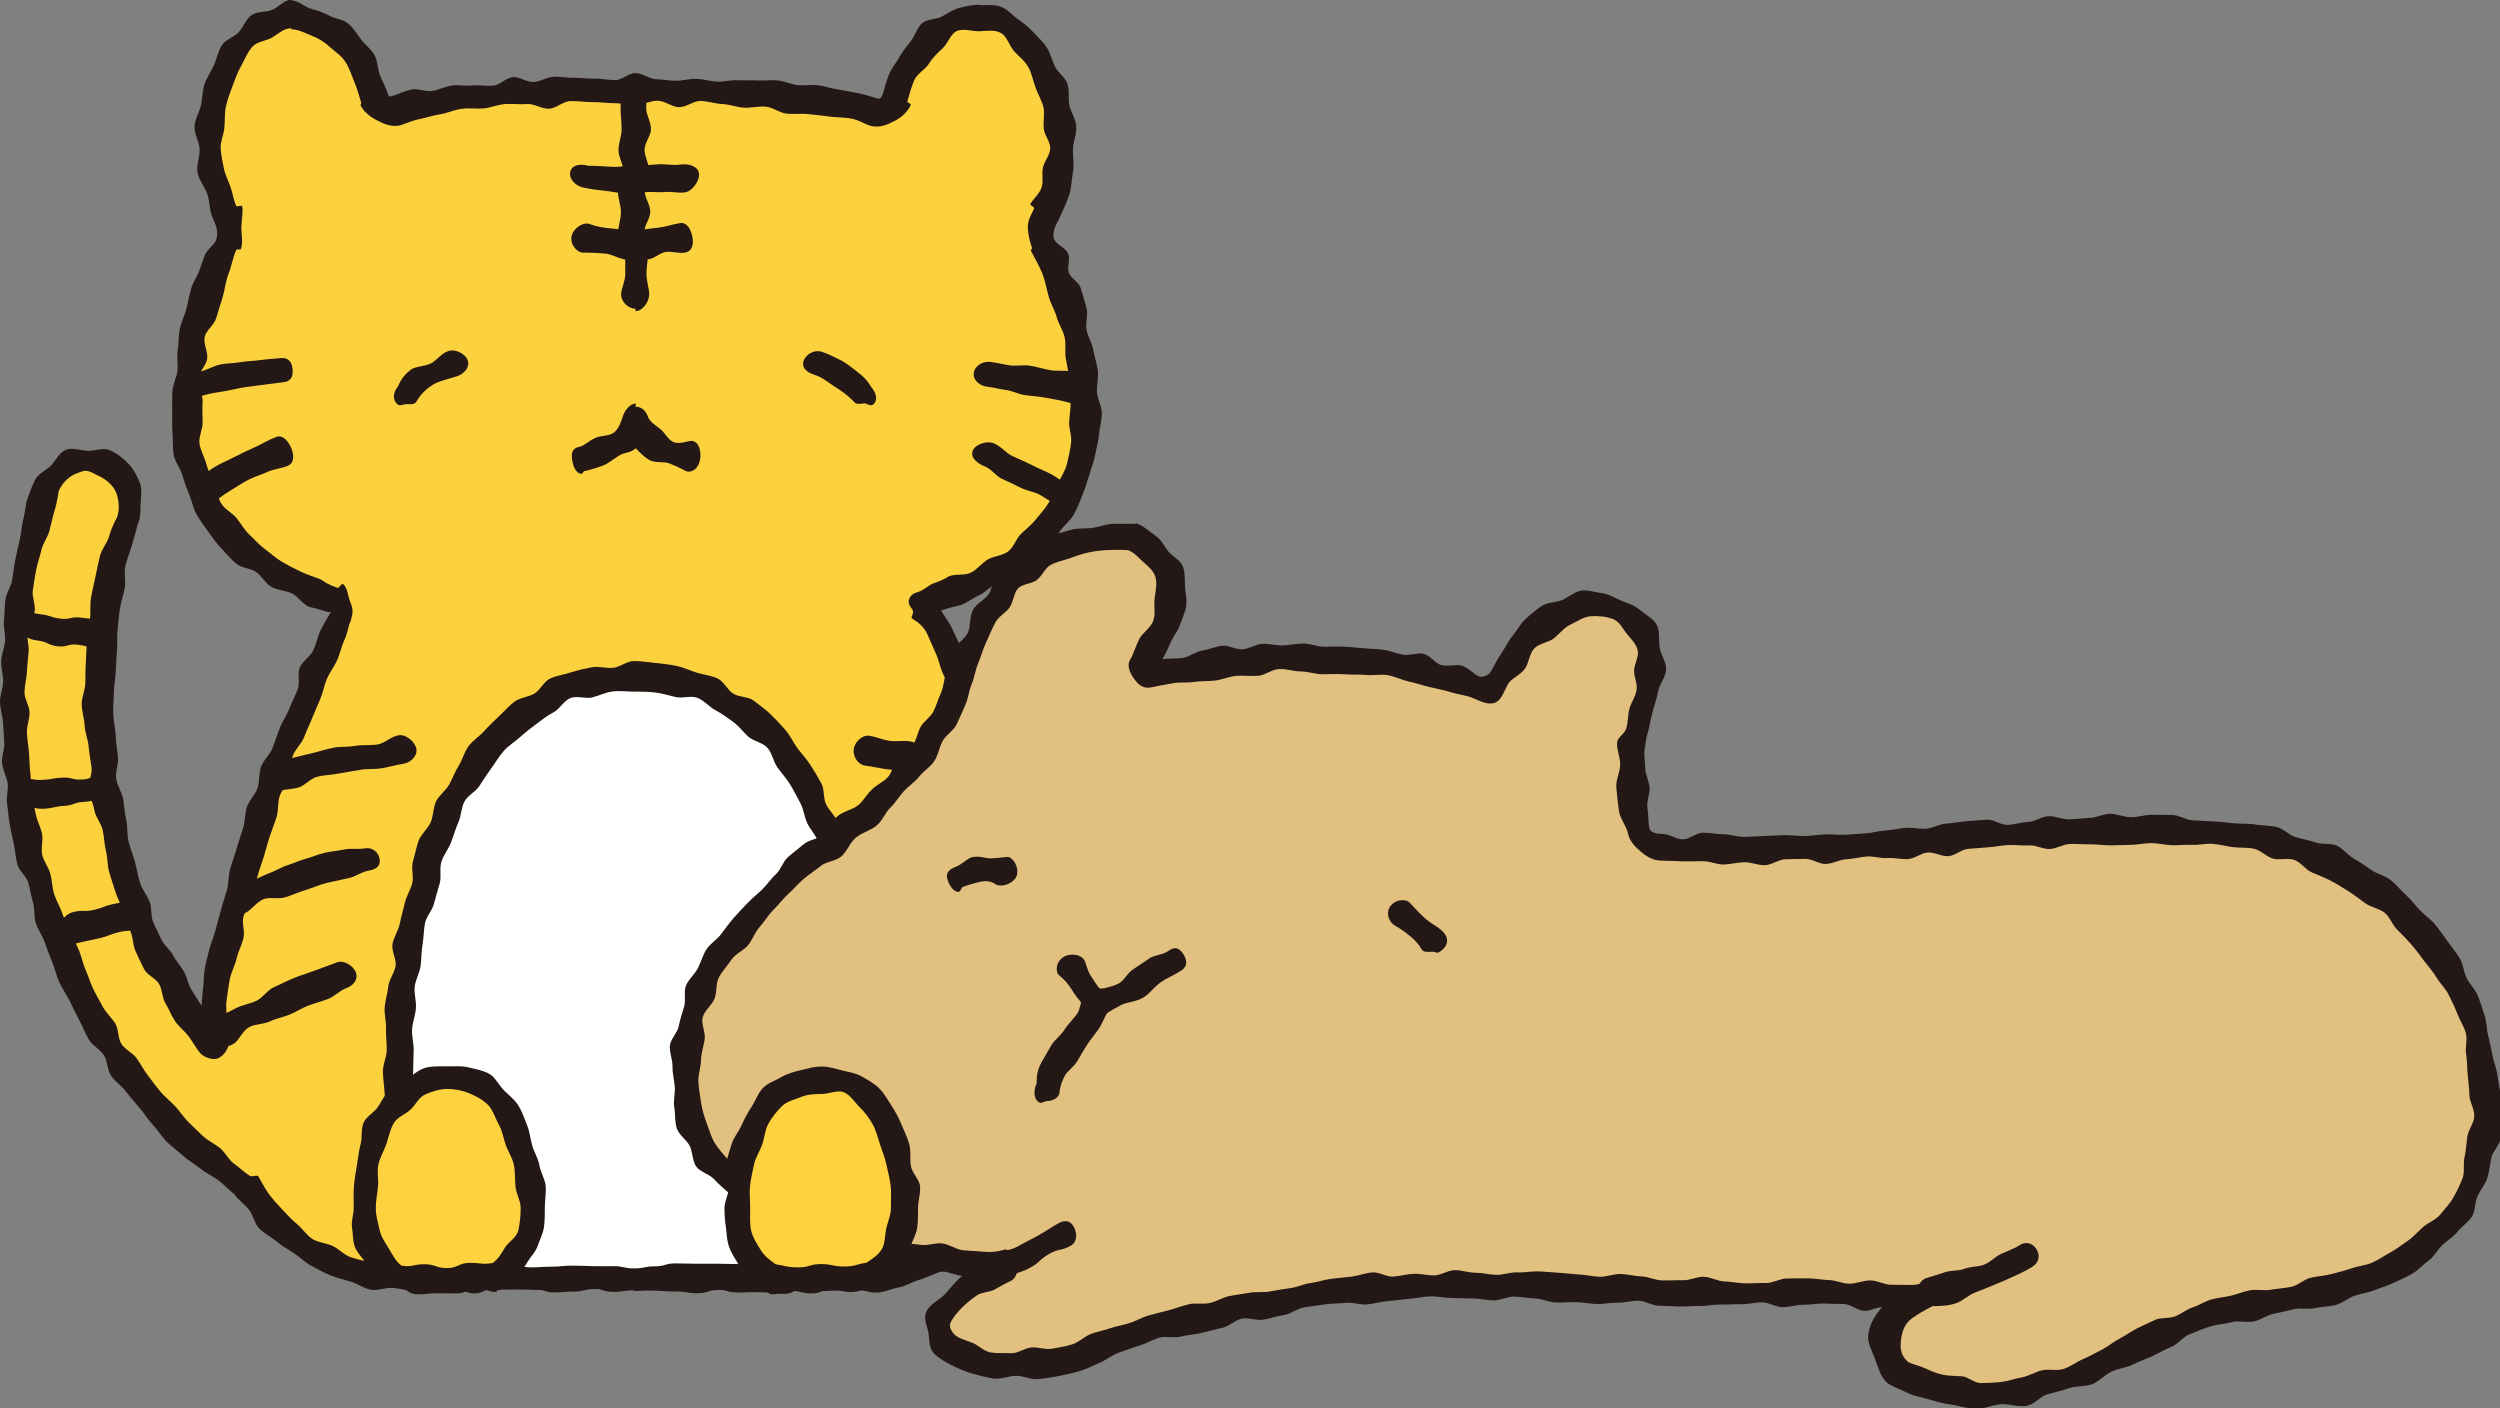
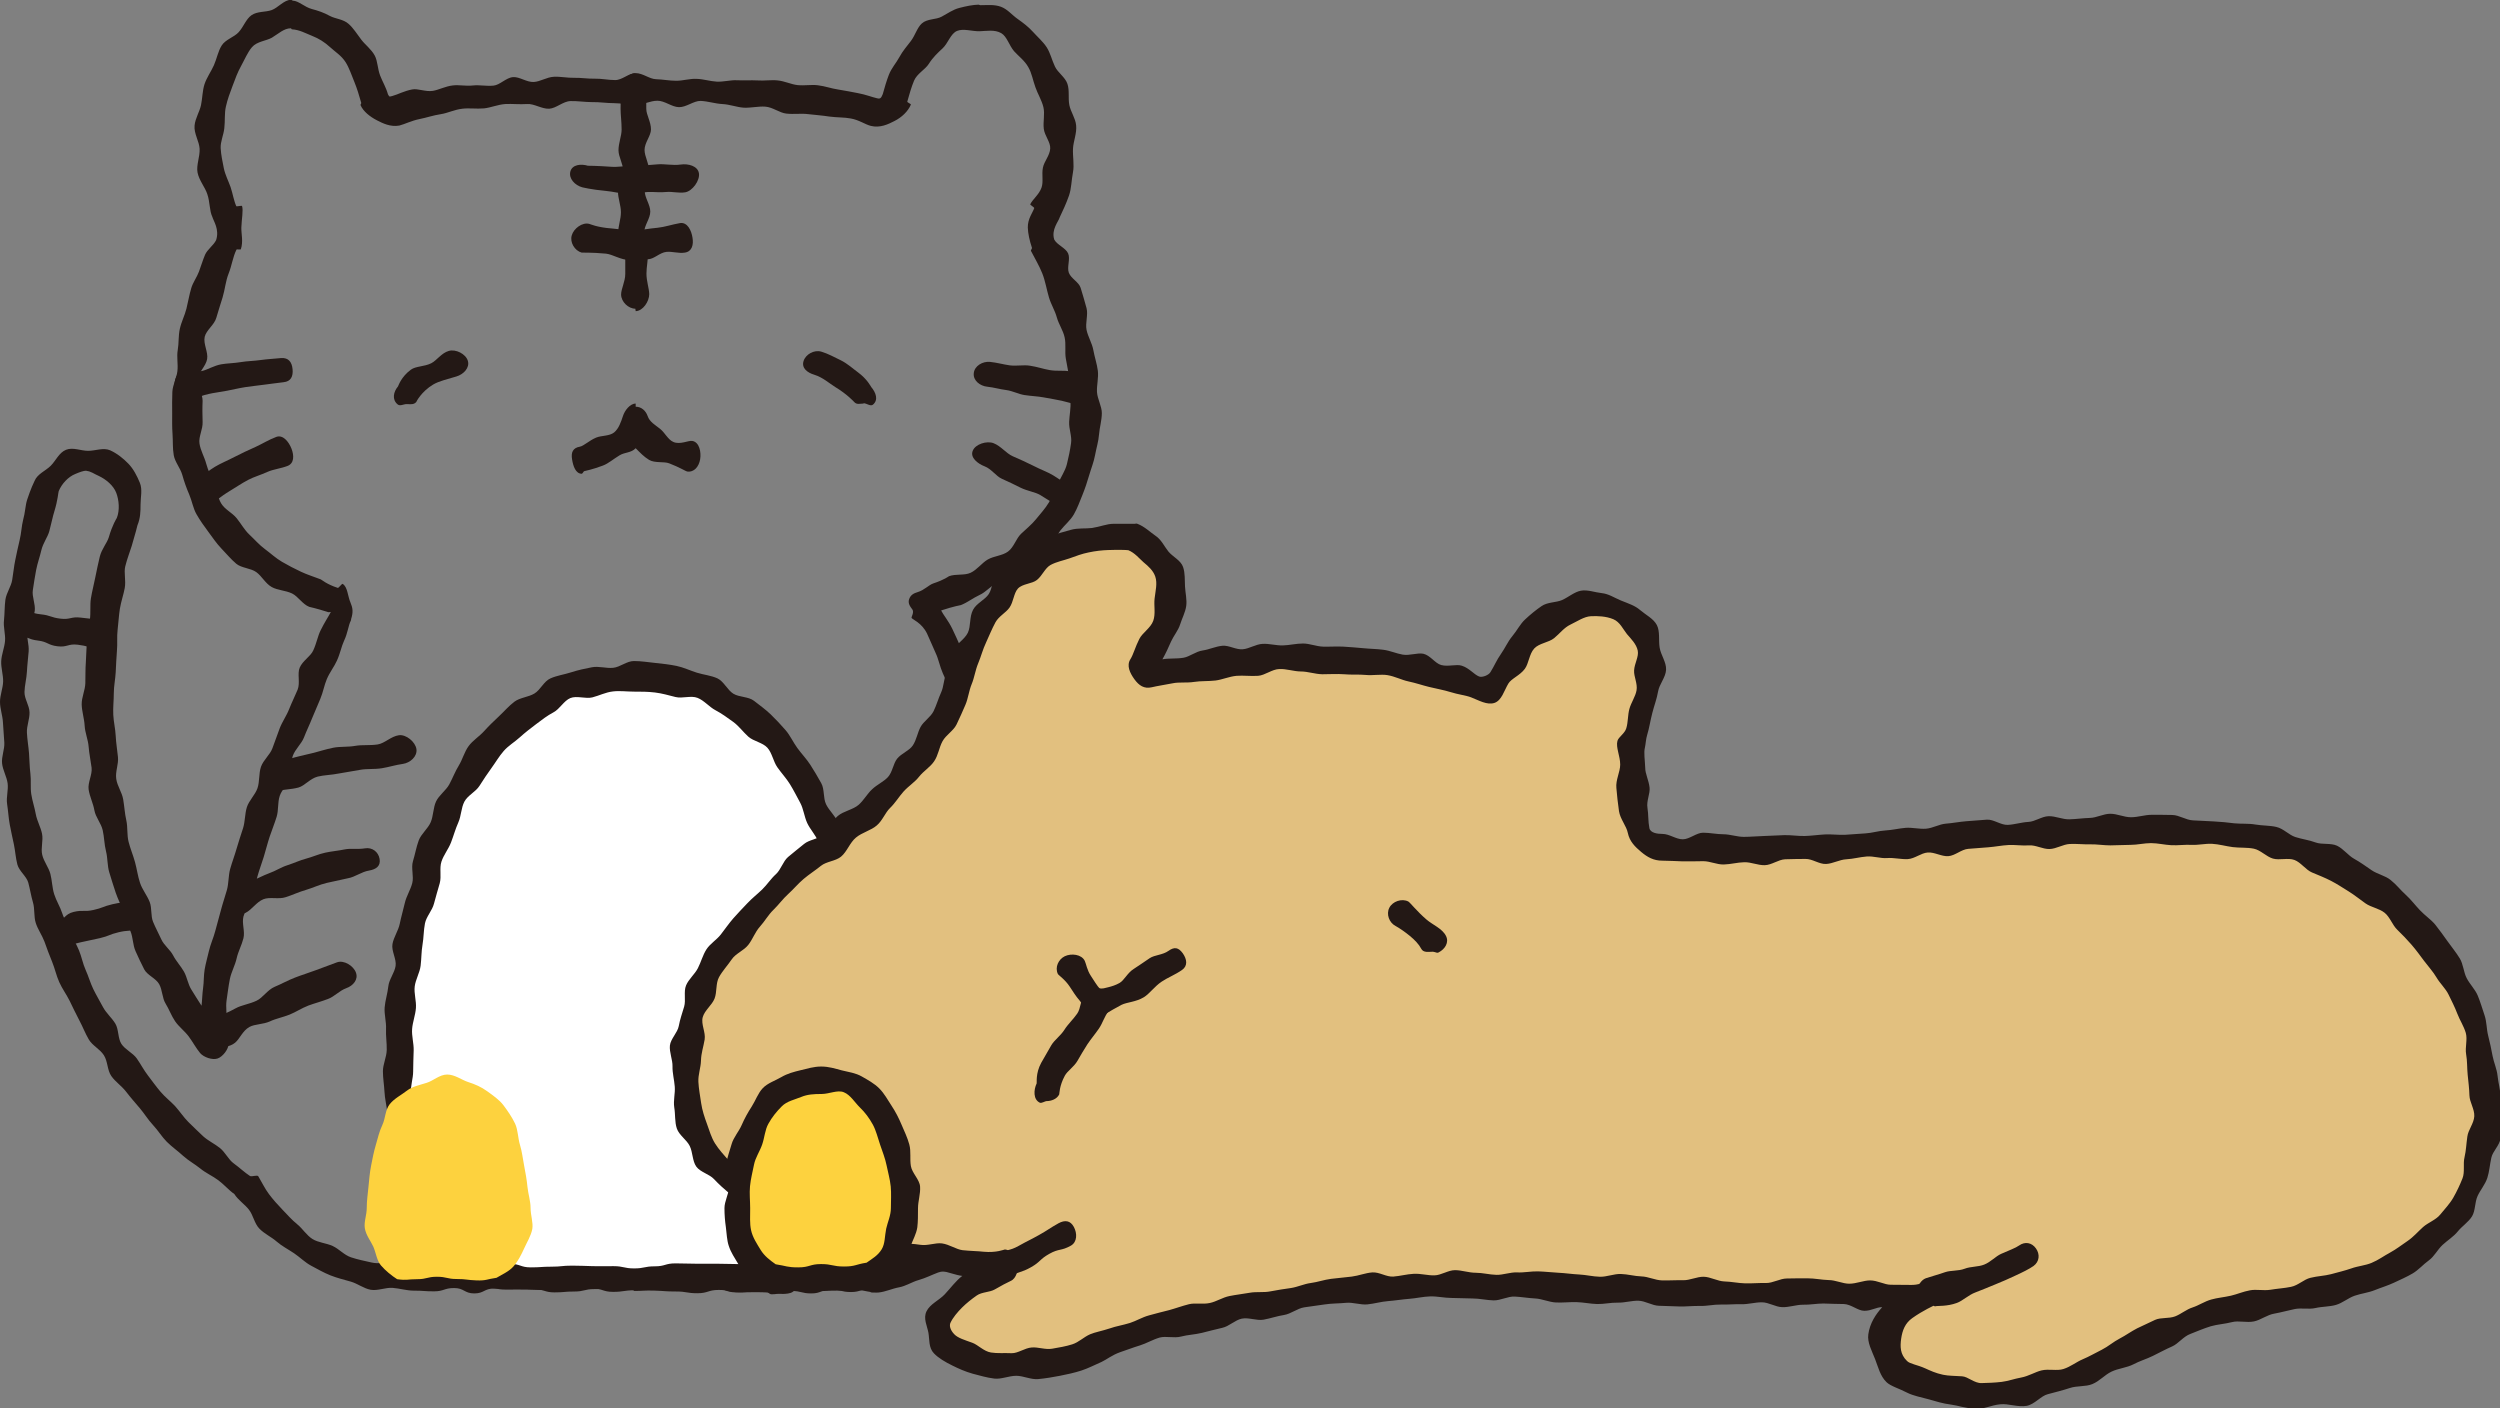
<svg xmlns="http://www.w3.org/2000/svg" id="_レイヤー_2" data-name="レイヤー 2" viewBox="0 0 143.9 81.07">
  <rect x="0" y="0" width="143.9" height="81.07" fill="#808080" stroke="none" />
  <defs>
    <style>
      .cls-1 {
        fill: #fff;
      }

      .cls-2 {
        fill: #fcd13e;
      }

      .cls-3 {
        fill: #fdd23e;
      }

      .cls-4 {
        fill: #e2c07f;
      }

      .cls-5 {
        fill: #231815;
      }
    </style>
  </defs>
  <g id="_レイヤー_1-2" data-name="レイヤー 1">
    <g>
      <g>
-         <path class="cls-2" d="m53.34,35.06c-.11-.19-.3-.19-.47-.42.39-.11.88-.1,1.15-.2.65-.22.5-.16.98-.36.39-.15.7-.45,1.05-.62.38-.18.78-.27,1.12-.47.36-.21.76-.34,1.08-.57s.59-.58.89-.84.7-.46.96-.76.57-.61.8-.94.16-.84.34-1.21.44-.68.58-1.06.11-.79.19-1.2.48-.73.53-1.15c.04-.39-.04-.81-.03-1.23,0-.39-.18-.79-.2-1.21-.02-.39.05-.8,0-1.22-.05-.39-.27-.76-.34-1.18-.07-.39-.04-.8-.13-1.21s-.13-.79-.24-1.2-.25-.76-.37-1.16c-.1-.33-.16-.67-.27-.98s-.23-.65-.36-.95-.28-.62-.43-.92c-.11-.34-.18-.64-.19-.92-.01-.38,0-.72.07-.95.17-.34.35-.71.5-1.14.13-.37.15-.79.23-1.22.08-.39.36-.78.38-1.21.02-.4-.23-.81-.28-1.24-.05-.42.15-.86.06-1.25-.09-.41-.17-.83-.3-1.21-.14-.4-.38-.76-.56-1.11-.19-.38-.48-.69-.71-1.01-.25-.35-.47-.71-.76-.97-.32-.28-.79-.27-1.15-.42-.38-.16-.71-.41-1.11-.4-.39.01-.73.25-1.12.38-.37.12-.89-.04-1.24.19-.31.21-.5.63-.78.96-.24.28-.29.71-.51,1.09-.19.32-.5.6-.66,1-.14.35-.4.68-.51,1.1-.13.31-.34.71-1.16.52-.31-.07-.71-.04-1.16-.12-.34-.06-.74.04-1.16-.03-.35-.05-.69-.38-1.1-.43-.36-.05-.77.15-1.17.1-.36-.04-.74-.16-1.14-.2-.36-.03-.73-.25-1.13-.28-.37-.03-.76.01-1.15-.01-.37-.02-.77.21-1.17.19-.37-.02-.75-.08-1.15-.1-.37-.01-.75-.29-1.15-.3s-.76.05-1.16.04-.77-.04-1.16-.04-.79.04-1.16.04c-.4,0-.78.11-1.16.11-.4,0-.78.04-1.16.05-.4.01-.78.14-1.16.15-.4.02-.8-.27-1.18-.25-.4.02-.77.32-1.15.35-.4.03-.79,0-1.16.02-.41.04-.78.16-1.14.2-.41.04-.82-.16-1.18-.11-.42.05-.79.16-1.14.21-.43.07-.76.39-1.09.46-.46.09-.82.23-1.11.31-.75.13-1.22-.52-1.35-.82-.11-.41-.27-.77-.41-1.13-.16-.4-.06-.89-.25-1.22-.21-.37-.51-.69-.75-.97-.28-.32-.68-.48-.99-.7-.34-.24-.66-.51-1.02-.62-.39-.13-.8,0-1.2-.02-.41-.01-.76.01-1.15.18-.36.15-.6.44-.93.72-.29.25-.69.41-.95.76-.23.31-.64.57-.83.95-.18.35-.01.87-.15,1.27-.13.38-.21.76-.3,1.17-.09.39-.53.73-.57,1.15-.05.43.31.86.33,1.26.02.43.1.81.17,1.21.08.43.18.81.31,1.18.14.42.29.8.46,1.14.08.24-.05.63-.06,1.03-.01.29-.17.56-.28.91-.15.29,0,.71-.14,1.02s-.54.49-.66.81.1.73,0,1.05c-.12.4-.46.72-.56,1.11s-.28.78-.37,1.17c-.09.41-.19.81-.25,1.2-.07.41.04.84,0,1.23-.05.41-.06.82-.08,1.21-.02.42-.24.82-.24,1.22,0,.42-.03.84.02,1.24.05.41.53.75.61,1.13s-.06.86.07,1.23.24.8.42,1.16.33.77.56,1.11.5.67.77.97.77.37,1.08.64.62.48.96.72.59.55.95.76.72.35,1.1.52.63.57,1.02.72c.52.21.49-.18,1.19.05.15.09.73.63.55,1.24-.13.25-.41.58-.64,1.06-.15.32-.44.63-.63,1.05-.15.34-.09.81-.26,1.21-.15.35-.6.6-.77.99-.15.36-.35.71-.51,1.11-.14.36-.12.81-.27,1.2-.14.37-.39.71-.54,1.1-.14.37-.1.82-.24,1.21s-.39.72-.52,1.11-.25.76-.38,1.16-.16.79-.28,1.19-.11.81-.23,1.2-.19.78-.3,1.18-.43.72-.53,1.12-.19.79-.29,1.19-.36.75-.46,1.15-.13.8-.23,1.21c-.1.42-.12.86-.2,1.26-.08.43-.16.85-.21,1.26s.02.87-.01,1.28-.13.84-.14,1.25c-.26-.32-.42-.72-.68-1.07-.25-.33-.68-.55-.92-.92s-.48-.7-.7-1.08-.32-.79-.53-1.18-.36-.76-.54-1.16-.5-.71-.67-1.11-.39-.77-.54-1.18c-.14-.38-.07-.83-.19-1.2s-.35-.73-.46-1.11,0-.83-.1-1.21-.47-.71-.56-1.1.2-.86.12-1.24-.13-.78-.19-1.17-.26-.77-.3-1.16-.33-.78-.36-1.17-.05-.81-.07-1.2.3-.81.3-1.2-.11-.8-.1-1.19c.01-.41.08-.8.1-1.19.02-.41.03-.81.07-1.19.04-.41.22-.79.27-1.17.05-.41-.19-.85-.13-1.22.07-.42.25-.79.33-1.15.09-.42.28-.78.37-1.13.11-.44,0-.88.1-1.2.21-.71.41-1.1.42-1.12.17-.42.2-.83.14-1.25s-.17-.84-.43-1.19-.66-.44-1.08-.62c-.41-.18-.77-.56-1.18-.51s-.7.49-1.04.75-.57.5-.74.91c-.03.08-.22.45-.43,1.1-.1.32-.45.64-.57,1.08-.1.35.05.8-.05,1.23-.09.37-.24.74-.32,1.15-.07.37-.2.76-.27,1.17-.06.38-.18.77-.24,1.18-.05.38.02.8-.02,1.21-.04.39.07.79.04,1.2s-.14.78-.16,1.19-.26.79-.26,1.2.26.79.27,1.2-.2.8-.18,1.21.02.8.05,1.2.13.79.17,1.2.11.79.17,1.19.09.79.16,1.19.27.76.35,1.16.02.81.12,1.21.12.8.23,1.19.2.78.32,1.17.26.76.39,1.15.38.72.52,1.1c.14.39.45.7.6,1.07s.1.84.26,1.21.33.75.5,1.11.41.71.59,1.06.44.69.64,1.03.6.59.81.92.25.82.47,1.14.63.55.87.86.44.69.69.99.49.66.76.95.55.61.83.89.6.56.89.82c.31.28.52.66.83.9.32.26.79.32,1.1.55.34.25.69.46,1.01.68.2.34.42.68.65.98s.33.75.59,1.03.64.47.93.73.52.62.84.84.68.42,1.02.6.77.2,1.13.35.67.47,1.04.58.78.16,1.16.23.8-.13,1.19-.1.76.07,1.15.07c.58,0,.58.3,1.15.3s.58-.39,1.15-.39.58.09,1.15.09.58-.06,1.15-.06.58.18,1.15.18.58.1,1.15.1.58.08,1.16.08.58-.19,1.15-.19.58.11,1.16.11.58-.31,1.16-.31.58.3,1.16.3.58-.03,1.17-.03.58-.25,1.16-.25.58.08,1.16.08.58.08,1.17.08.58.2,1.16.2.58-.1,1.17-.1.58-.13,1.17-.13.58.14,1.17.14.58.09,1.17.09.59-.04,1.17-.04.59-.16,1.17-.16c.4,0,.8-.06,1.2-.1s.81,0,1.2-.07.81-.1,1.19-.21.8-.21,1.16-.36.69-.44,1.04-.63.72-.38,1.04-.62.7-.43,1-.71.44-.7.7-1,.38-.7.61-1.03.4-.66.6-1.02.55-.6.71-.98.4-.7.53-1.09.02-.81.12-1.21.13-.77.19-1.18.11-.77.14-1.18.07-.78.08-1.19-.03-.78-.05-1.2.2-.81.16-1.22-.12-.79-.18-1.19-.13-.79-.21-1.19-.17-.78-.26-1.18c-.09-.39-.37-.72-.46-1.1s-.08-.79-.17-1.17-.09-.79-.19-1.16-.34-.73-.44-1.1-.33-.73-.44-1.1.03-.83-.09-1.2-.16-.78-.28-1.15-.49-.67-.61-1.04-.22-.76-.35-1.12-.01-.84-.14-1.19c-.14-.38-.28-.75-.42-1.1-.14-.38-.45-.68-.59-1.04-.15-.38-.39-.71-.53-1.06-.16-.38-.03-.86-.17-1.2-.16-.38-.67-.59-.81-.92-.17-.39.01-.9-.14-1.22-.19-.41-.54-.68-.68-.97-.34-.68-.17-.57-.46-1.08Z" />
        <path class="cls-5" d="m36.51,74.13c-.58,0-.58.06-1.15.06s-.58.01-1.15.01-.58.14-1.15.14-.58.05-1.15.05-.58-.18-1.15-.18-.58-.05-1.15-.05-.58.02-1.16.01-.58.28-1.15.28-.58-.31-1.16-.31-.58.19-1.16.19-.58-.04-1.16-.04c-.42,0-.81-.13-1.22-.16s-.86.18-1.26.11-.76-.36-1.15-.47-.79-.21-1.17-.36-.74-.36-1.1-.55-.65-.49-.99-.72-.7-.41-1.01-.68-.7-.44-.99-.74-.35-.77-.6-1.09-.62-.55-.84-.9c-.32-.22-.59-.55-.93-.8-.32-.24-.7-.4-1.03-.67-.31-.25-.68-.45-.99-.73-.29-.27-.64-.51-.94-.81-.28-.28-.5-.65-.79-.96s-.49-.65-.76-.97-.53-.61-.79-.95-.61-.56-.85-.9-.2-.84-.43-1.2-.66-.55-.87-.91-.35-.74-.55-1.11-.36-.73-.55-1.11-.43-.7-.6-1.08-.25-.78-.41-1.17-.3-.76-.44-1.16c-.14-.37-.38-.7-.5-1.07s-.05-.81-.16-1.18-.17-.77-.27-1.14-.53-.67-.63-1.05-.12-.78-.2-1.16-.17-.77-.24-1.15-.09-.79-.15-1.17.08-.81.03-1.19-.28-.76-.32-1.15.15-.8.13-1.19-.06-.78-.08-1.17S0,40.79,0,40.4s.17-.79.18-1.17-.13-.79-.11-1.18.19-.78.22-1.16c.03-.4-.11-.81-.06-1.19.04-.4.03-.8.08-1.18.06-.4.33-.76.39-1.13.07-.4.1-.79.18-1.16.08-.41.17-.79.25-1.14.1-.41.11-.81.2-1.16.12-.43.13-.85.23-1.16.21-.64.39-1.01.43-1.09.16-.4.64-.58.93-.87s.48-.76.88-.92c.4-.16.85.06,1.27.06s.88-.2,1.27-.03c.4.18.76.47,1.05.77s.5.71.66,1.1.04.83.04,1.25-.01.79-.18,1.2c0,.02-.11.45-.33,1.19-.1.33-.26.72-.37,1.17-.09.36.05.81-.03,1.25-.07.38-.21.77-.28,1.19-.06.38-.08.79-.13,1.21-.05.39,0,.8-.04,1.22-.03.4-.05.8-.07,1.22-.02.4-.11.8-.11,1.22s-.05.81-.03,1.23.12.8.14,1.22.09.8.13,1.22-.16.83-.1,1.25.33.77.4,1.18.09.81.18,1.21.03.83.13,1.23.26.77.37,1.17.16.81.29,1.2.41.72.56,1.11c.13.35.05.79.19,1.13s.33.69.48,1.02.51.59.68.92.44.61.62.93.23.73.43,1.04.37.61.58.92c.04-.35.04-.67.09-1.02s.03-.72.09-1.07.16-.69.24-1.04c.09-.4.27-.78.37-1.17s.22-.79.32-1.18.24-.79.35-1.18.08-.83.19-1.22.26-.78.37-1.17.25-.79.37-1.17.1-.83.22-1.21.48-.71.61-1.09.07-.85.2-1.23c.14-.4.52-.69.66-1.07.14-.4.28-.78.42-1.15.15-.39.4-.73.54-1.1.16-.4.34-.76.49-1.12.16-.4-.03-.92.12-1.27.17-.4.63-.65.78-.99.19-.41.26-.83.42-1.15.22-.45.45-.79.59-1.06,0-.02-.13.03-.17,0-.67-.22-1.05-.29-1.07-.3-.39-.15-.64-.6-.99-.77-.38-.18-.83-.18-1.17-.37-.36-.2-.57-.63-.89-.86s-.85-.23-1.15-.48-.58-.59-.86-.88-.51-.64-.75-.96-.48-.66-.68-1.01-.26-.77-.42-1.14-.29-.74-.4-1.13-.42-.73-.49-1.13-.04-.81-.07-1.22-.02-.8-.02-1.21-.01-.8.01-1.21.24-.78.29-1.19-.05-.82.02-1.22.03-.81.12-1.22.28-.76.38-1.16.16-.79.28-1.19c.1-.33.32-.62.44-.94s.22-.66.35-.97.49-.54.64-.85c.2-.62-.15-1.09-.22-1.34-.17-.35-.13-.85-.29-1.31-.13-.4-.47-.78-.56-1.24-.08-.42.14-.9.12-1.36-.02-.43-.34-.89-.29-1.35.04-.41.29-.79.37-1.17s.08-.83.2-1.2c.13-.39.38-.73.54-1.09.17-.38.24-.81.45-1.14.22-.35.72-.48.98-.77.28-.31.42-.75.73-.97.34-.24.81-.17,1.17-.3s.71-.59,1.11-.59c.04,0,.08.05.11.05.33.01.67.37,1.09.48.34.09.68.2,1.04.4.32.17.77.18,1.08.46.27.24.48.58.73.91.22.29.57.54.77.91.17.32.16.76.31,1.15.13.34.34.68.45,1.08.09.19.12.12.27.09.3-.08.65-.28,1.12-.37.33-.07.77.15,1.2.08.35-.06.71-.26,1.13-.31.36-.05.76.05,1.18,0,.37-.04.76.05,1.17.01.37-.03.73-.46,1.13-.49.37-.03.78.3,1.19.28.38-.02.75-.28,1.16-.3.38-.02.77.07,1.18.06.38-.01.77.06,1.17.05s.77.08,1.18.08.77-.4,1.18-.4.79.34,1.17.35.78.09,1.16.09c.4,0,.79-.13,1.17-.11.4.01.78.14,1.16.16.4.02.8-.1,1.17-.08.4.02.8-.01,1.17.01.4.03.8-.04,1.17,0,.41.04.78.23,1.15.27.41.04.81-.04,1.17.01.41.05.79.19,1.14.24.42.07.8.14,1.15.21.45.08.81.23,1.12.3.2.05.23-.04.32-.24.11-.4.22-.77.35-1.11.15-.39.43-.69.6-1.01.2-.37.45-.65.67-.94.25-.33.36-.77.63-1.01.31-.28.82-.21,1.14-.39.37-.2.66-.41,1.01-.5.42-.11.78-.18,1.11-.19.04,0,.07.03.11.03.4,0,.8-.05,1.18.09s.62.46.96.7c.31.22.61.44.89.75.26.29.56.54.79.89.21.33.29.72.47,1.1.16.35.59.61.72,1s.03.82.11,1.22.35.75.39,1.16c.05.46-.16.92-.18,1.35-.02.47.08.93,0,1.35-.09.46-.09.95-.23,1.35-.16.46-.36.88-.53,1.24-.07.25-.5.71-.32,1.29.16.31.66.48.8.8s-.08.78.04,1.11.58.54.68.87c.12.4.24.79.34,1.17s-.08.86,0,1.25.32.77.39,1.16.21.8.26,1.19c.05.41-.07.83-.05,1.23.03.41.28.82.28,1.21,0,.41-.13.83-.16,1.22-.03.41-.16.81-.23,1.2s-.23.78-.34,1.16-.24.77-.39,1.14-.29.76-.49,1.11-.53.61-.78.93-.26.84-.54,1.13-.85.26-1.17.52-.61.48-.95.72-.64.44-1,.64-.62.53-.99.7-.69.43-1.07.58c0,0-.41.07-1.14.31.13.26.41.58.64,1.05.16.32.32.7.51,1.12.16.34.29.73.47,1.13.15.35.1.82.27,1.21.15.36.6.62.75,1.01.15.37.05.84.2,1.24.14.37.48.68.62,1.08.14.37.24.77.38,1.17s.27.76.41,1.16.21.78.34,1.18.33.75.45,1.14-.02.85.09,1.25.52.7.63,1.1.1.82.21,1.22.07.82.17,1.22.21.79.3,1.19.31.77.4,1.17c.09.41.36.77.43,1.16.08.41.13.82.19,1.21.06.41.07.83.11,1.22.04.42,0,.83.01,1.22.02.42.16.83.15,1.22,0,.42-.12.83-.14,1.22-.03.42-.32.79-.37,1.18-.06.42.22.88.14,1.26-.09.41-.2.82-.31,1.19-.12.4-.43.73-.58,1.09-.16.39-.36.74-.53,1.09-.19.38-.35.76-.55,1.08-.23.36-.47.69-.71.98-.25.32-.62.52-.9.8s-.63.47-.94.73-.48.69-.81.91-.62.54-.98.72-.86.05-1.23.19-.72.32-1.11.43-.74.35-1.13.42-.78.26-1.19.3-.81-.15-1.22-.14c-.58,0-.58.03-1.16.03s-.58.03-1.16.03-.58-.03-1.16-.03-.58.12-1.17.12-.58-.03-1.16-.03-.58.01-1.17.01-.58-.21-1.17-.21-.58-.08-1.17-.08-.58.04-1.17.04-.58.13-1.16.07-.59-.13-1.18-.13ZM4.99,27.09c-.2,0-.46.11-.65.19-.41.16-.79.57-.96.99-.03.08-.05.51-.25,1.16-.1.31-.17.7-.29,1.14-.09.34-.36.68-.46,1.1-.08.36-.22.73-.3,1.14-.07.37-.13.76-.19,1.16-.06.37.16.8.11,1.2-.05.38-.4.73-.44,1.13-.04.38.12.79.09,1.19s-.08.77-.1,1.17-.13.78-.14,1.17.28.77.29,1.17-.17.78-.15,1.18.09.78.12,1.17.03.78.08,1.18-.01.79.05,1.18.19.76.26,1.15.28.74.36,1.13-.08.82.01,1.21.37.72.47,1.1.1.79.22,1.17.34.72.46,1.09.35.71.48,1.08c.14.38.34.71.49,1.07s.22.77.38,1.12.27.75.44,1.1.38.7.56,1.04.51.62.71.95.14.85.35,1.17.66.52.88.83.41.68.65.99.47.64.72.93c.26.31.58.55.84.83.27.3.49.64.76.91.29.28.57.56.85.82.3.27.67.44.97.68.32.26.49.67.8.89.33.24.62.52.93.72.1.06.42-.08.48.02.21.35.37.7.61,1.02s.5.61.78.9.54.59.85.84.54.64.88.85.79.23,1.16.4.66.52,1.05.65.79.21,1.19.3.82,0,1.22.03.8.23,1.2.23c.58,0,.58-.15,1.15-.15s.58.14,1.15.14.58-.18,1.15-.18.58-.07,1.15-.07.58.21,1.15.21.58-.04,1.15-.04.58,0,1.16,0,.58-.09,1.15-.09.58-.11,1.16-.11.58.04,1.16.04.58.3,1.16.3.58-.29,1.16-.29.58.3,1.16.3.58-.31,1.16-.31.58.02,1.17.02.58.04,1.16.04.58.2,1.17.2.58-.05,1.17-.05.58-.06,1.17-.06.58.06,1.17.05.58-.23,1.17-.24.59.07,1.17.07c.4,0,.79-.06,1.17-.09s.76-.17,1.14-.25.75-.18,1.12-.3.76-.18,1.12-.34.72-.3,1.06-.5.6-.49.91-.73.57-.51.85-.79.72-.4.97-.71c.25-.31.3-.76.51-1.1s.44-.65.62-1.01.46-.67.6-1.05.2-.77.3-1.17.26-.76.33-1.16-.04-.8,0-1.21.3-.78.31-1.19-.02-.8-.04-1.21-.25-.78-.29-1.19-.19-.77-.24-1.17.04-.81-.03-1.21-.16-.78-.25-1.18c-.09-.4-.2-.8-.29-1.19s-.28-.78-.38-1.17-.19-.8-.29-1.19-.13-.82-.24-1.21-.2-.8-.32-1.19-.2-.8-.32-1.19-.38-.75-.5-1.13-.22-.8-.35-1.18-.25-.79-.38-1.17c-.14-.4-.42-.73-.56-1.11-.15-.4-.07-.86-.22-1.24-.15-.4-.49-.7-.64-1.07-.16-.4-.07-.87-.23-1.23-.17-.4-.34-.77-.5-1.12-.18-.41-.25-.83-.41-1.16-.2-.43-.35-.82-.5-1.13-.3-.62-.84-.81-.89-.9-.03-.04.16-.32.05-.48-.15-.2-.27-.37-.19-.6.08-.24.26-.34.5-.41.37-.11.63-.41.9-.5.61-.2.89-.41.89-.41.39-.15.89-.03,1.25-.2.38-.18.64-.56.98-.76.36-.21.85-.22,1.17-.46.34-.25.46-.74.75-1.02s.61-.53.86-.84.53-.61.74-.96.37-.71.53-1.09.41-.72.51-1.12.18-.79.24-1.21c.06-.39-.13-.81-.11-1.23.02-.39.1-.79.08-1.21-.02-.4-.02-.8-.07-1.22-.04-.39-.13-.79-.2-1.2-.07-.39.02-.82-.07-1.23s-.34-.75-.45-1.15-.33-.74-.45-1.14c-.14-.47-.21-.95-.39-1.4s-.43-.86-.65-1.29c-.02-.03.07-.13.06-.17-.14-.42-.23-.83-.24-1.17-.01-.51.29-.87.37-1.12.01-.04-.25-.19-.23-.22.15-.3.51-.56.65-.96.12-.34,0-.76.08-1.15.07-.36.4-.7.42-1.1.02-.37-.32-.73-.37-1.13-.05-.42.07-.85-.02-1.24-.1-.42-.33-.77-.46-1.15-.15-.41-.21-.82-.41-1.16-.21-.38-.56-.63-.82-.92-.29-.34-.41-.85-.74-1.04-.38-.22-.85-.12-1.25-.11-.43.01-.92-.17-1.29-.02s-.52.71-.83,1c-.29.27-.56.52-.8.9-.21.33-.68.56-.85.97-.15.36-.27.78-.39,1.21,0,.03.22.13.21.16-.16.39-.53.74-.95.95-.35.18-.82.41-1.35.28-.33-.08-.69-.35-1.17-.43-.36-.07-.78-.05-1.23-.11-.38-.06-.79-.09-1.23-.14-.39-.05-.8.02-1.24-.03-.39-.04-.78-.37-1.21-.4-.39-.03-.82.08-1.25.06-.4-.03-.8-.19-1.23-.21-.4-.02-.81-.16-1.24-.18-.4-.01-.83.37-1.25.36s-.81-.37-1.24-.37-.82.24-1.25.24-.84-.1-1.25-.1c-.43,0-.85-.07-1.25-.06-.43,0-.85-.07-1.25-.06-.43.01-.83.42-1.23.44-.43.02-.87-.3-1.27-.27-.44.03-.86-.02-1.25,0-.44.03-.84.21-1.23.25-.44.04-.87-.03-1.25.02-.45.05-.84.25-1.22.31-.46.07-.86.21-1.22.28-.5.1-.87.3-1.19.38-.51.09-.95-.13-1.28-.3-.41-.21-.8-.52-.95-.88-.01-.03.05-.09.04-.13-.12-.43-.24-.82-.39-1.19-.17-.41-.3-.82-.51-1.15-.24-.38-.61-.6-.9-.87-.32-.29-.64-.49-1.02-.64s-.74-.36-1.17-.38c-.02,0-.04-.06-.06-.06-.4,0-.72.32-1.09.54-.33.19-.86.21-1.15.55-.25.29-.42.71-.63,1.09-.19.34-.34.74-.49,1.15-.14.37-.29.77-.38,1.18-.09.39-.04.82-.09,1.24-.04.39-.23.78-.21,1.15.02.39.11.79.18,1.15.08.39.27.75.39,1.09.13.39.19.8.33,1.1.02.03.32-.05.33-.01.08.25-.02.72-.04,1.24-.01.35.12.81-.03,1.25-.01.03-.24-.01-.25.02-.21.42-.27.92-.45,1.37s-.21.92-.35,1.38c-.12.4-.25.78-.36,1.17-.11.41-.58.71-.67,1.1-.09.41.21.88.14,1.28-.07.41-.5.76-.54,1.16-.05.42.29.85.28,1.25-.02.42-.01.81,0,1.21.02.42-.24.85-.18,1.24.06.41.29.78.39,1.17s.3.75.46,1.12.19.81.4,1.16.63.53.89.85.44.67.74.95.55.58.89.83.62.52.98.73c.34.2.71.39,1.09.57.36.17.75.29,1.14.44.04.01.33.28.98.49.05.02.24-.26.28-.23.29.17.29.71.45,1.07.13.31.17.54.04.95-.01.05,0,.06-.02.1-.14.26-.17.7-.39,1.16-.15.32-.22.73-.41,1.14-.15.34-.41.66-.58,1.06-.15.35-.21.75-.38,1.15-.15.35-.31.72-.47,1.11-.14.36-.32.72-.47,1.11-.14.36-.5.66-.64,1.05-.13.37.03.85-.11,1.24s-.51.67-.64,1.06-.06.82-.18,1.21-.27.75-.4,1.14-.22.77-.34,1.16-.26.75-.37,1.15-.13.79-.23,1.19-.47.71-.57,1.1.1.85,0,1.25-.3.75-.39,1.15c-.09.41-.31.79-.39,1.19s-.13.83-.19,1.23.03.84,0,1.25.13.83.12,1.24c0,.32-.34.76-.64.86-.3.1-.79-.07-1-.31-.24-.29-.43-.65-.66-.96s-.56-.55-.78-.87-.35-.7-.55-1.02-.18-.78-.37-1.12-.68-.51-.86-.85-.34-.7-.5-1.05-.14-.78-.29-1.14-.25-.72-.39-1.09c-.14-.39-.33-.75-.46-1.13s-.25-.78-.37-1.17-.09-.83-.19-1.22-.1-.81-.19-1.21-.41-.75-.48-1.15-.27-.79-.33-1.19.22-.86.17-1.26-.14-.81-.17-1.21-.21-.81-.23-1.21-.16-.82-.17-1.22.2-.82.21-1.22c.01-.42,0-.83.03-1.22.03-.42.03-.83.06-1.22.04-.42.12-.82.17-1.21.06-.42,0-.85.06-1.23.07-.43.18-.83.25-1.2.09-.43.17-.84.26-1.2.11-.45.42-.79.52-1.12.21-.73.45-1.09.46-1.11.18-.44.13-1.03-.03-1.45s-.59-.78-1.02-.98c-.22-.09-.47-.28-.7-.28Z" />
      </g>
      <path class="cls-5" d="m15.73,45.44c-.32,0-.43-.12-.54-.44-.13-.4-.07-.69.33-.82.37-.12.72-.38,1.18-.51.37-.11.78-.2,1.24-.31.38-.09.79-.23,1.24-.32.39-.08.83-.03,1.28-.11.39-.07.83-.01,1.28-.08.4-.06.77-.47,1.22-.53.41-.06.95.38,1.01.8.06.42-.36.79-.78.85-.43.06-.83.19-1.21.25-.43.07-.86.02-1.24.09-.43.08-.84.14-1.22.21-.44.09-.86.09-1.23.18-.44.11-.75.53-1.11.63-.44.12-.87.1-1.22.21-.08.03-.16-.1-.24-.1Z" />
      <path class="cls-5" d="m13.73,52.53c-.28,0-.53-.16-.66-.42-.19-.37-.03-.78.34-.97.33-.17.69-.27,1.05-.42.34-.14.67-.32,1.04-.46.35-.12.67-.34,1.05-.46.35-.11.7-.28,1.08-.38.35-.09.71-.26,1.09-.34.36-.08.75-.11,1.13-.19.36-.07.77.01,1.16-.06.41-.07.77.2.84.61.07.41-.2.6-.61.67-.43.07-.8.37-1.2.44-.43.09-.84.18-1.23.27-.43.1-.81.29-1.19.4-.42.12-.79.3-1.17.42-.41.14-.92-.03-1.29.12-.4.16-.66.6-1.02.78-.11.06-.29-.04-.41-.04Z" />
      <path class="cls-5" d="m12.99,60.25c-.22,0-.57-.13-.72-.31-.27-.32-.19-1.02.14-1.29.3-.24.74-.37,1.15-.61.34-.19.79-.24,1.21-.44.36-.17.62-.62,1.04-.8.37-.15.75-.37,1.17-.53.38-.15.79-.27,1.21-.43.38-.14.79-.29,1.21-.45.4-.14.95.2,1.09.6.14.39-.16.75-.56.89-.39.14-.69.49-1.05.62-.39.15-.78.25-1.13.38-.39.15-.73.38-1.08.52-.4.16-.8.23-1.13.39-.4.18-.87.15-1.18.32-.4.22-.56.69-.83.91-.14.12-.39.22-.56.22Z" />
-       <path class="cls-5" d="m57.73,45.89c-.08,0-.12-.31-.2-.34-.35-.11-.72-.18-1.09-.28-.35-.1-.75-.07-1.12-.17s-.7-.26-1.07-.35-.7-.28-1.08-.35-.77.05-1.14-.02-.74-.06-1.12-.12-.73-.14-1.11-.19c-.42-.06-.72-.53-.66-.95.06-.42.49-.83.9-.77.39.06.76.23,1.14.29s.8-.03,1.18.03.74.33,1.11.4.76.17,1.14.25.79.1,1.15.19.74.25,1.11.36c.38.11.69.42,1.05.53.4.13.83.42.7.82-.1.32-.55.66-.87.66Z" />
-       <path class="cls-5" d="m59.53,52.49c-.12,0-.27.25-.38.19-.32-.16-.7-.22-1.05-.37s-.63-.37-.99-.5-.71-.18-1.07-.3-.66-.36-1.03-.46-.68-.35-1.04-.44-.77.07-1.15,0-.72-.16-1.1-.23c-.41-.07-.59-.51-.52-.92s.41-.91.83-.84c.39.07.74.37,1.12.44s.77.19,1.15.28.73.35,1.1.46.87-.12,1.23,0,.69.44,1.06.57.72.32,1.08.47c.37.16.68.4,1.03.57.37.19.65.52.46.89-.13.26-.45.19-.73.19Z" />
+       <path class="cls-5" d="m57.73,45.89c-.08,0-.12-.31-.2-.34-.35-.11-.72-.18-1.09-.28-.35-.1-.75-.07-1.12-.17c-.42-.06-.72-.53-.66-.95.06-.42.49-.83.9-.77.39.06.76.23,1.14.29s.8-.03,1.18.03.74.33,1.11.4.76.17,1.14.25.79.1,1.15.19.74.25,1.11.36c.38.11.69.42,1.05.53.4.13.83.42.7.82-.1.32-.55.66-.87.66Z" />
      <path class="cls-5" d="m60.55,61.41c-.17,0-.4.22-.55.11-.28-.23-.63-.45-1.01-.72-.31-.22-.62-.5-1-.74-.33-.2-.64-.5-1.03-.71-.35-.19-.74-.33-1.14-.52-.36-.17-.71-.42-1.11-.59-.37-.15-.76-.31-1.17-.45-.39-.14-.77-.56-.62-.96.14-.39.77-.68,1.17-.54.37.13.65.48.99.62.37.15.78.16,1.11.31.36.16.73.28,1.06.45.36.18.61.53.92.71.35.2.68.39.98.58.35.22.76.29,1.05.5.34.24.69.43.95.65.33.27.16.83-.11,1.15-.15.18-.28.15-.5.15Z" />
      <g>
        <path class="cls-1" d="m36.51,39.12c-.42,0-.82-.13-1.22-.08s-.82.07-1.21.15-.86.02-1.24.15-.62.64-.98.82-.89.09-1.23.31-.65.52-.96.78-.44.72-.72,1.02-.64.51-.9.83-.49.64-.72.99-.38.72-.58,1.07-.32.74-.51,1.11-.44.68-.6,1.06-.46.69-.6,1.08-.17.8-.29,1.19-.06.83-.17,1.22-.43.73-.53,1.12-.07.82-.15,1.22-.16.8-.23,1.2-.03.82-.08,1.22-.25.79-.29,1.19.1.83.06,1.23-.06.81-.08,1.22-.4.8-.41,1.21-.05.82-.05,1.23.14.82.16,1.22c.02.42.33.8.37,1.19.04.41.03.81.1,1.2.07.41.18.79.28,1.17.1.4,0,.85.11,1.22.13.4.34.75.49,1.11s.44.69.63,1.04.24.8.47,1.13.56.59.82.89.48.65.77.93.57.64.89.88c.4,0,.84.07,1.26.07s.82-.02,1.23-.02.83-.16,1.23-.16.83.18,1.23.19c.43,0,.85-.15,1.23-.15.46,0,.88,0,1.23,0,.75,0,.61-.11,1.22-.11s.47.18,1.23.18c.35,0,.77-.15,1.22-.15.38,0,.79.08,1.22.08.39,0,.81.11,1.23.11s.81.08,1.23.08.82-.37,1.23-.38.77,0,1.17,0c.32-.24.72-.3,1.02-.58s.67-.49.93-.8.33-.76.57-1.1.57-.59.77-.96.34-.73.5-1.11.11-.81.24-1.2.26-.75.35-1.15.24-.76.31-1.17.3-.77.34-1.18-.14-.82-.12-1.24.01-.8.01-1.22.14-.81.13-1.22.09-.82.07-1.23-.37-.79-.41-1.2.08-.82.04-1.23-.03-.82-.09-1.22-.08-.82-.14-1.22-.19-.8-.27-1.2-.32-.77-.42-1.16-.21-.79-.32-1.18-.11-.82-.23-1.21-.32-.75-.46-1.13-.32-.75-.48-1.12-.33-.75-.51-1.11-.33-.75-.53-1.1-.37-.74-.6-1.07-.47-.68-.72-.99-.55-.61-.84-.9-.72-.41-1.03-.67-.49-.7-.83-.93-.76-.32-1.12-.5-.65-.58-1.03-.71-.84-.04-1.25-.13-.78-.23-1.19-.27-.81.18-1.23.18Z" />
        <path class="cls-5" d="m36.51,74.27c-.61,0-.61.09-1.22.09s-.61-.2-1.23-.2-.61.04-1.23.04-.61.06-1.23.06-.61-.02-1.23-.03-.62,0-1.23,0-.62-.12-1.23-.13c-.16,0-.27.08-.4-.01-.31-.24-.72-.36-1.01-.62s-.55-.56-.81-.86-.5-.61-.73-.93-.43-.65-.63-.99-.29-.72-.46-1.08-.29-.71-.43-1.08-.37-.69-.49-1.07-.19-.75-.27-1.14.03-.79-.03-1.18-.32-.74-.36-1.13-.14-.77-.16-1.17-.09-.78-.09-1.18.21-.81.22-1.22-.06-.82-.04-1.22-.11-.83-.08-1.23.17-.81.21-1.21.36-.78.42-1.18-.25-.86-.18-1.26.34-.77.42-1.17.2-.79.29-1.19.33-.76.43-1.15-.08-.87.04-1.26.19-.81.33-1.19.53-.68.69-1.05.14-.84.31-1.2.57-.63.76-.98.34-.75.55-1.09.32-.78.56-1.11.62-.56.89-.86.57-.59.86-.86.57-.6.89-.84.8-.26,1.15-.47.54-.7.92-.87.79-.22,1.19-.35.78-.21,1.19-.29.82.07,1.23.03.78-.39,1.2-.39.83.07,1.23.11.83.09,1.22.17.79.27,1.17.39.83.16,1.19.33.57.67.91.88.87.16,1.19.41.67.5.96.78.58.59.85.9.44.7.68,1.03.53.63.75.97.43.7.63,1.06.1.85.28,1.22.52.65.68,1.03.35.74.49,1.12.13.81.25,1.2.5.7.6,1.1.19.8.28,1.2-.08.85,0,1.25.24.78.31,1.19.2.79.25,1.2-.08.83-.04,1.24.26.79.29,1.2-.08.82-.05,1.23.18.81.19,1.22,0,.82,0,1.22-.17.78-.19,1.17.19.81.15,1.19-.13.78-.19,1.16-.2.77-.29,1.14,0,.82-.11,1.19-.52.66-.65,1.02-.39.68-.56,1.02-.27.73-.47,1.06-.2.81-.43,1.12-.64.49-.9.78-.36.74-.65,1.01-.57.56-.88.8c-.13.1-.42.12-.58.12-.61,0-.61-.2-1.22-.2s-.61.11-1.23.11-.61-.14-1.23-.14-.61.19-1.23.19-.61-.1-1.23-.1-.61-.03-1.23-.05-.62.02-1.23.02Zm8.59-.67s.05-.05.05-.05c0,.03-.05.05-.05.05Zm-16.94-.76c.59.1.6-.09,1.2-.09s.59.2,1.19.2.6-.04,1.19-.04.59-.06,1.19-.06.6.02,1.19.03.6,0,1.19,0,.6.13,1.19.13.59-.12,1.19-.12.59-.17,1.19-.17.6.02,1.19.02.59,0,1.19,0,.6.02,1.19.02.6.1,1.19.1.62.12,1.21.02c.33-.26.6-.65.89-.94s.58-.59.83-.92.65-.56.87-.92.22-.82.4-1.2.25-.77.39-1.17.19-.79.29-1.19.39-.75.47-1.16.04-.82.09-1.24-.08-.82-.06-1.25.13-.81.13-1.23.27-.82.26-1.23-.4-.8-.42-1.21.15-.82.12-1.23-.03-.82-.08-1.22.04-.83-.01-1.24-.43-.76-.49-1.16-.21-.79-.29-1.19.09-.86-.01-1.25-.39-.74-.51-1.13-.01-.85-.14-1.24-.34-.75-.49-1.13-.46-.69-.63-1.06-.21-.81-.4-1.16-.38-.73-.59-1.07-.5-.65-.73-.98-.3-.82-.57-1.12-.8-.37-1.1-.64-.54-.61-.87-.85-.66-.48-1.02-.67-.65-.56-1.03-.71-.87.05-1.27-.05-.77-.21-1.18-.26-.79-.05-1.21-.05-.82-.06-1.22-.01c-.42.05-.78.24-1.17.34s-.9-.11-1.27.04-.61.63-.97.82-.67.43-1,.68-.63.48-.94.76-.66.48-.93.79-.47.66-.71.99-.46.66-.68,1.01-.68.55-.87.91-.18.82-.35,1.2-.27.76-.42,1.15-.42.71-.55,1.1.01.85-.1,1.25-.23.77-.33,1.17-.44.74-.52,1.14-.07.82-.14,1.22-.06.82-.11,1.22-.29.79-.34,1.19.1.83.07,1.24-.19.81-.22,1.21.1.82.09,1.23-.03.82-.03,1.22-.16.84-.13,1.25.29.82.34,1.22.06.83.13,1.23.09.83.2,1.22.41.74.54,1.13.02.89.19,1.26.28.81.49,1.16.53.67.78.99.72.47,1.01.76.5.71.82.97Z" />
      </g>
      <g>
        <path class="cls-3" d="m28.58,73.55c.33-.2.72-.36.98-.66s.44-.66.61-1.03c.15-.34.39-.71.47-1.12.06-.36-.1-.79-.1-1.21,0-.4-.14-.81-.18-1.22s-.11-.8-.19-1.21-.12-.81-.24-1.2-.11-.85-.28-1.22c-.18-.38-.43-.74-.67-1.06s-.61-.57-.94-.81-.69-.4-1.1-.53c-.37-.12-.76-.43-1.2-.43-.44,0-.81.37-1.19.48-.4.13-.81.2-1.13.45s-.73.45-.99.78-.24.81-.42,1.19-.26.75-.38,1.16-.19.78-.27,1.19-.11.8-.15,1.21-.1.81-.1,1.22-.17.81-.11,1.17c.07.41.34.73.49,1.06.16.38.2.8.44,1.08.26.3.6.58.93.79.57.08.58,0,1.15,0s.57-.14,1.14-.14.57.13,1.14.13.57.06,1.14.08.58-.07,1.15-.15Z" />
-         <path class="cls-5" d="m28.59,74.28s0,.09,0,.09c-.57,0-.57-.22-1.14-.22s-.57.3-1.14.3-.57-.01-1.14-.01-.57.06-1.14.06-.57-.37-1.14-.37c-.14,0-.17-.01-.29-.09-.28-.17-.71-.19-.99-.48-.24-.24-.4-.57-.6-.91-.17-.29-.48-.56-.6-.93-.11-.32-.09-.71-.15-1.1-.05-.34.1-.7.1-1.09s-.02-.81.01-1.22.1-.81.17-1.21.1-.81.21-1.21.02-.88.17-1.25.63-.61.85-.95.4-.72.68-1.01.67-.42,1.03-.63.64-.5,1.05-.6c.38-.09.78-.07,1.22-.07s.84-.04,1.22.06c.41.1.84.17,1.19.37s.54.63.83.93.62.53.84.88.34.73.5,1.12.19.78.3,1.18.35.75.42,1.16.33.8.36,1.2-.05.84-.05,1.25,0,.77-.05,1.11c-.06.39-.25.73-.35,1.05-.13.37-.4.63-.58.92-.2.34-.4.61-.64.85-.28.28-.52.55-.8.72-.12.07-.24.1-.38.1Zm-5.49-1.43c.65.1.66-.08,1.32-.08s.66.22,1.31.22.66-.3,1.32-.3.65.11,1.3.01c.34-.24.49-.52.71-.88.2-.33.69-.59.78-1.02.08-.37.13-.83.13-1.27,0-.41-.26-.82-.3-1.24s-.01-.84-.09-1.24-.34-.77-.47-1.15c-.14-.41-.2-.82-.4-1.17-.21-.38-.33-.83-.61-1.12s-.71-.53-1.09-.68c-.36-.15-.81-.25-1.26-.25s-.88.15-1.24.3c-.39.16-.57.59-.87.88s-.77.42-.98.8c-.2.35-.29.78-.42,1.19-.13.38-.37.76-.46,1.18s.02.85-.02,1.26-.13.84-.13,1.24c0,.45.13.86.21,1.23.09.43.33.76.53,1.09.22.36.4.75.74,1Z" />
      </g>
      <path class="cls-5" d="m23.4,23.26c-.17,0-.38.14-.52.01-.32-.27-.24-.71.03-1.03.02-.03.18-.55.74-.96.28-.21.77-.17,1.17-.37.33-.17.59-.59,1.01-.71.4-.12.98.17,1.1.57.12.4-.25.78-.66.9-.49.15-.99.26-1.33.46-.69.41-.98,1-.98,1.01-.15.17-.34.12-.56.12Z" />
      <path class="cls-5" d="m49.7,23.23c-.21,0-.39.08-.54-.1,0,0-.4-.44-1.08-.85-.34-.21-.72-.56-1.21-.71-.4-.12-.74-.38-.62-.78.12-.4.62-.67,1.02-.55.41.12.77.33,1.11.49.41.2.71.49.99.69.56.41.76.84.78.86.27.32.42.74.1,1.01-.14.12-.37-.08-.54-.08Z" />
      <path class="cls-5" d="m33.49,27.27c-.36,0-.5-.45-.56-.82-.07-.41.04-.67.45-.74.22-.04.53-.35.93-.52.31-.13.77-.08,1.04-.3s.4-.62.51-.95c.1-.31.4-.71.73-.71v.18c.33,0,.58.23.69.54.11.33.43.51.71.73s.46.63.77.76c.39.17.87-.1,1.09-.06.41.07.52.65.45,1.06-.07.41-.34.76-.75.7-.05,0-.45-.25-1.03-.47-.31-.12-.82,0-1.16-.2-.31-.19-.5-.4-.77-.67-.27.28-.62.22-.93.41-.35.21-.64.47-.96.59-.58.22-1.03.31-1.07.32-.04,0-.09.14-.13.14Z" />
      <path class="cls-5" d="m10.74,23.18c-.32,0-.54-.36-.64-.69-.12-.4-.04-.96.36-1.09.04-.01.48.11,1.18-.05.31-.07.66-.3,1.09-.38.34-.06.73-.06,1.15-.13.35-.06.74-.06,1.15-.12.36-.05.75-.07,1.15-.11.42-.03.62.22.66.64.04.42-.1.71-.52.75-.38.04-.74.1-1.09.14-.38.05-.75.09-1.09.14-.39.06-.75.15-1.07.21-.41.08-.78.12-1.07.19-.68.15-1,.42-1.01.42-.07.02-.18.07-.25.07Z" />
      <path class="cls-5" d="m11.86,29.03c-.23,0-.51.03-.66-.16-.25-.33-.18-.91.15-1.17.03-.02.35-.42,1.02-.83.31-.19.73-.36,1.17-.59.35-.18.75-.37,1.18-.56.37-.17.75-.41,1.18-.57.39-.15.73.29.88.68.15.39.16.84-.23.99-.39.15-.81.19-1.15.34-.39.18-.79.29-1.11.46-.4.21-.74.45-1.03.62-.63.38-.95.69-.96.69-.14.1-.28.09-.44.09Z" />
      <path class="cls-5" d="m62.41,23.25c-.07,0-.18.16-.25.13,0,0-.36-.15-1.04-.31-.3-.07-.65-.12-1.07-.2-.32-.06-.69-.07-1.08-.13-.34-.05-.68-.24-1.06-.29-.34-.04-.7-.15-1.08-.19-.42-.04-.83-.36-.78-.78.04-.42.51-.69.93-.65.4.04.78.15,1.14.2.41.05.81-.04,1.16.02.41.06.78.19,1.13.25.44.08.85,0,1.16.08.69.16,1.05.41,1.08.42.4.13.53.56.41.96-.1.33-.32.48-.65.48Z" />
      <path class="cls-5" d="m61.28,29.42c-.16,0-.25-.18-.39-.29,0,0-.38-.25-1.02-.64-.29-.17-.72-.22-1.13-.42-.32-.17-.68-.33-1.07-.51-.34-.15-.6-.57-1-.72-.39-.15-.84-.5-.68-.89.15-.39.81-.59,1.2-.44.43.17.72.58,1.1.75.43.19.82.36,1.17.54.44.23.85.37,1.16.56.67.41,1,.73,1.03.76.33.25.33.51.08.85-.15.2-.23.44-.46.44Z" />
      <path class="cls-5" d="m36.27,11.16c-.54,0-1-.14-1.39-.17-.86-.08-1.32-.2-1.37-.21-.41-.11-.79-.5-.68-.91.11-.4.61-.45,1.01-.33.01,0,.51,0,1.35.06.37.03.82-.06,1.33-.06.4,0,.84-.04,1.32-.08.41-.04.88.08,1.35.01.42-.06.97.08,1.04.5.07.41-.37,1.03-.79,1.1-.36.06-.74-.05-1.07-.02-.37.04-.73-.01-1.06,0-.38.02-.72.11-1.05.11Z" />
      <path class="cls-5" d="m36.27,14.97c-.54,0-1-.33-1.39-.37-.86-.08-1.36-.05-1.4-.06-.4-.11-.69-.59-.57-.99.11-.4.62-.78,1.02-.66.02,0,.44.2,1.28.26.37.03.81.11,1.32.1.4,0,.84-.1,1.32-.14.41-.04.83-.19,1.3-.27.42-.06.65.43.71.84.07.41-.03.8-.44.86-.36.06-.73-.08-1.07-.04-.37.04-.69.4-1.02.42-.38.02-.74.05-1.06.05Z" />
      <path class="cls-5" d="m36.58,17.77c-.41,0-.82-.39-.83-.81,0-.34.24-.75.24-1.19,0-.37,0-.76,0-1.18,0-.38-.41-.78-.41-1.18s.16-.79.16-1.19-.17-.8-.17-1.19.3-.8.3-1.19c0-.41-.27-.81-.27-1.19,0-.42.18-.82.18-1.19,0-.45-.06-.85-.06-1.2,0-.72.04-1.16.04-1.18,0-.42.4-.86.81-.86,0,0,0,.25,0,.25.42,0,.59.2.59.62,0,.02.05.47.04,1.18,0,.34.27.74.27,1.18,0,.37-.37.76-.37,1.18,0,.38.26.78.26,1.18s-.25.78-.25,1.18.32.79.32,1.19-.35.8-.35,1.19.22.8.22,1.19c0,.42-.09.82-.09,1.19,0,.44.15.83.16,1.18,0,.42-.36.97-.78.98,0,0-.02-.14-.02-.14Z" />
      <path class="cls-5" d="m5.71,37.4s-.07-.07-.1-.07c-.57-.07-.56-.15-1.13-.22s-.6.16-1.17.09-.55-.26-1.13-.33-.56-.22-1.13-.29c-.42-.05-.77-.28-.72-.7.05-.42.47-.84.89-.79.57.07.56.21,1.13.27s.56.18,1.13.25.6-.13,1.17-.06.57.06,1.15.13c.42.05.52.48.47.89-.04.39-.19.82-.57.82Z" />
-       <path class="cls-5" d="m1.35,46.47c-.4,0-.86-.36-.88-.77-.02-.42.42-.85.84-.88.57-.03.57.1,1.14.07s.56-.1,1.13-.13.58.14,1.15.11.56-.24,1.13-.27c.41-.02.62.38.64.8.02.42-.15.57-.57.59-.57.03-.56.14-1.13.17s-.56.2-1.13.23-.56.13-1.13.16-.58-.13-1.15-.11c-.01,0-.03.01-.04.01Z" />
      <path class="cls-5" d="m3.36,54.24c-.35,0-.57-.06-.65-.41-.09-.41.1-.67.51-.76.55-.13.47-.45,1.02-.58s.58.01,1.13-.11.54-.2,1.09-.33.57-.07,1.12-.19c.41-.09.81.23.9.64.09.41-.12.9-.53.99-.55.13-.57.04-1.12.17s-.53.21-1.08.34-.56.11-1.11.24-.54.16-1.1.29c-.06.01-.14-.28-.2-.28Z" />
      <g>
        <g>
          <g>
            <path class="cls-4" d="m65.15,30.82c-.61-.17-.53.26-1.3.28-.37.01-.78-.04-1.24.05-.39.07-.8.1-1.23.25-.38.13-.79.25-1.18.46-.35.19-.82.29-1.17.56-.32.25-.4.78-.71,1.11-.27.3-.53.61-.78.97-.23.33-.76.51-.96.91s-.19.84-.36,1.19c-.18.38-.31.77-.47,1.13-.17.38-.44.7-.6,1.07s-.3.76-.46,1.13-.14.82-.32,1.19-.65.57-.84.93-.2.8-.43,1.15c-.21.33-.33.75-.59,1.09-.24.31-.54.6-.82.92-.26.29-.54.59-.84.89-.28.27-.7.42-1.02.7-.3.26-.68.45-1,.71s-.41.78-.73,1.04-.67.46-.99.72-.81.31-1.12.57-.66.49-.97.76-.38.79-.68,1.07-.54.6-.82.9-.53.61-.79.92-.54.6-.78.93-.66.54-.87.89-.45.69-.63,1.06-.17.81-.31,1.2-.22.77-.31,1.18-.27.77-.32,1.18.04.81.03,1.23-.18.81-.15,1.23c.03.4.03.81.1,1.23s.21.81.34,1.18.18.83.38,1.18.74.48.99.79.53.56.83.85.37.8.7,1.04.77.3,1.12.51.66.47,1.02.65.75.31,1.12.47.69.45,1.07.59.85.01,1.23.14.74.36,1.12.47.73.44,1.12.53.8.19,1.19.26c.41.08.84,0,1.22.07.42.07.81.18,1.19.23.43.06.86-.12,1.23-.08.46.05.86.07,1.2.1.76.07,1.11.06,1.11.06-.55.24-.3.53-.9.88-.31.18-.68.35-1.02.61-.32.24-.78.34-1.05.63-.29.3-.58.65-.74.99-.19.41-.01.82.19,1.16.17.29.49.47.89.7.31.17.62.43,1.03.55.36.1.72.39,1.13.45.37.05.8-.03,1.21-.03.38,0,.78-.16,1.18-.2s.82.15,1.22.08.74-.33,1.12-.45.75-.26,1.12-.42c.28-.12.67-.16,1.12-.32.33-.11.65-.36,1.07-.49.35-.11.74-.15,1.14-.26.36-.1.75-.12,1.15-.22.36-.09.69-.39,1.08-.49.37-.09.8.04,1.19-.05.37-.08.71-.34,1.1-.42s.73-.27,1.12-.35.76-.18,1.15-.24.82.21,1.21.14.76-.13,1.15-.18.76-.17,1.15-.22.74-.41,1.13-.45.8.1,1.19.07.76-.22,1.15-.25.8.22,1.19.2.78.02,1.17,0,.78-.11,1.17-.12.78-.27,1.17-.27.79,0,1.18.01.79.08,1.18.1.78.32,1.18.34.8-.15,1.2-.14.79.16,1.19.18.8.05,1.2.07.8.01,1.2.03.8.11,1.2.13.81-.35,1.21-.34.8.02,1.2.03.8.32,1.19.33.8.11,1.2.12.81-.32,1.2-.31.81-.04,1.2-.04.8.39,1.19.39.81-.06,1.2-.05c.41,0,.81-.06,1.2-.06.42,0,.82-.07,1.2-.06.42,0,.82-.14,1.2-.14.43,0,.83.12,1.19.12.46,0,.86,0,1.19,0,.76,0,1.44-.51,1.06-.05-.41.49-.52.11-1.12.46-.34.2-.47.75-.75,1.08-.27.31-.83.53-.89.98-.05.38.19.82.39,1.21.16.33.44.62.78.91.28.23.61.46,1.02.64.34.14.73.22,1.16.31.36.08.76.09,1.19.12.38.03.77,0,1.2-.01.38-.01.8.22,1.23.17.38-.04.74-.39,1.16-.47s.85.14,1.21.06c.4-.1.76-.29,1.11-.4.39-.12.67-.51,1.02-.64.38-.15.85-.03,1.19-.19s.62-.52.96-.7.65-.43,1-.61.79-.14,1.15-.31c.34-.16.71-.26,1.09-.41.34-.14.72-.21,1.12-.35.35-.12.62-.55,1.02-.67.36-.1.78-.04,1.18-.14.36-.09.7-.4,1.1-.48.37-.07.82.2,1.22.13s.78-.24,1.16-.32.79-.16,1.17-.25.75-.33,1.12-.43c.39-.11.73-.34,1.1-.46.39-.13.81-.13,1.17-.28.38-.15.81-.18,1.16-.35s.77-.3,1.1-.51.62-.55.92-.79.71-.44.98-.72.5-.65.74-.97.26-.77.44-1.13.34-.7.47-1.09c.13-.36.3-.72.39-1.12.09-.38-.02-.79.04-1.2.05-.38.41-.75.43-1.17s0-.81-.02-1.21-.2-.79-.25-1.19-.08-.79-.16-1.19-.02-.82-.13-1.21-.23-.78-.37-1.16-.64-.6-.81-.97-.3-.73-.49-1.08-.18-.82-.4-1.16-.57-.58-.81-.9-.44-.67-.71-.97-.41-.72-.7-1-.79-.32-1.1-.58-.64-.46-.97-.69-.68-.39-1.03-.6-.56-.62-.93-.8-.68-.44-1.06-.6-.8-.15-1.19-.27-.8-.1-1.19-.2-.77-.19-1.17-.26-.76-.35-1.16-.39-.81.08-1.22.06-.82.02-1.22,0-.82-.15-1.22-.16-.83.11-1.22.1-.82-.11-1.22-.11-.82-.04-1.22-.03-.82,0-1.22.01-.81.17-1.22.18-.81.16-1.21.18-.84-.35-1.25-.32-.8.24-1.21.27-.82-.12-1.23-.09-.78.44-1.18.47-.82-.11-1.22-.08-.8.1-1.21.13-.82-.15-1.23-.12-.8.13-1.21.16-.8.08-1.21.11-.8.06-1.22.08-.8.13-1.21.15-.81-.12-1.22-.1-.8.23-1.21.24-.81-.17-1.22-.16-.81-.09-1.22-.09-.8.12-1.22.12-.81.2-1.23.2-.81-.03-1.23-.04c-.32,0-.62-.25-.85-.45s-.19-.51-.25-.82c-.07-.35-.48-.71-.56-1.16-.06-.4-.17-.82-.21-1.23s.05-.87.05-1.26c0-.47-.11-.94-.02-1.28.08-.32.46-.66.59-1.12.11-.37.24-.77.34-1.19.09-.4.12-.82.17-1.24s.2-.84.19-1.25c-.02-.43-.13-.87-.26-1.25s-.4-.76-.69-1.06c-.27-.27-.7-.35-1.12-.53-.4-.17-.76-.41-1.14-.43-.41-.02-.86-.03-1.24.08s-.76.35-1.11.56-.69.45-1,.72-.54.63-.81.93c-.28.32-.47.69-.7,1-.27.37-.45.73-.63,1.03-.29.48-.98.65-1.5.45-.32-.13-.65-.49-1.14-.64-.37-.11-.82-.12-1.27-.24-.39-.1-.82-.11-1.27-.2-.4-.08-.8-.28-1.24-.35-.4-.06-.87.2-1.31.15-.41-.05-.82-.27-1.26-.3-.41-.03-.85.07-1.29.06s-.85-.33-1.26-.32-.85.16-1.26.18c-.43.01-.86-.03-1.26,0-.43.03-.83.31-1.24.35-.44.04-.87-.06-1.27,0-.44.06-.87.07-1.25.14-.45.07-.86.19-1.23.26-.49.09-.91.14-1.24.21-.29.07-.42-.15-.27-.4.19-.29.24-.76.46-1.17.18-.35.4-.71.56-1.11s.41-.76.49-1.16.24-.87.21-1.27-.21-.87-.41-1.24c-.18-.34-.63-.51-.99-.79-.3-.23-.55-.66-.99-.83Z" />
            <path class="cls-5" d="m113.62,81.07c-.48,0-.91-.17-1.31-.22-.48-.06-.89-.19-1.27-.3-.48-.13-.91-.21-1.25-.38-.48-.25-.96-.38-1.2-.61-.37-.35-.49-.9-.66-1.33-.18-.46-.46-.96-.39-1.43.09-.64.42-1.14.8-1.56-.36,0-.61.21-1.03.21-.37,0-.76-.38-1.18-.39-.38,0-.77-.02-1.18-.03-.38,0-.78.08-1.18.07-.38,0-.78.15-1.18.14s-.78-.28-1.18-.28-.78.12-1.18.11-.78.03-1.18.02-.79.09-1.19.08-.79.04-1.19.03-.78-.03-1.18-.04-.78-.28-1.18-.29-.79.12-1.19.11-.8.09-1.19.08-.79-.1-1.19-.11-.8.04-1.19.02-.79-.21-1.18-.23-.79-.09-1.18-.11c-.4-.02-.82.23-1.22.22s-.81-.11-1.21-.11-.81-.03-1.21-.03-.82-.1-1.22-.09-.81.11-1.21.14-.81.1-1.21.13-.8.15-1.2.19-.83-.13-1.23-.09-.82.03-1.21.09-.81.11-1.2.17-.77.38-1.16.44-.79.2-1.18.27-.86-.14-1.25-.06-.74.45-1.13.53c-.41.09-.79.2-1.17.29-.41.1-.82.11-1.19.21-.41.11-.87-.04-1.24.06-.41.12-.77.34-1.13.45-.43.13-.8.28-1.14.39-.46.16-.79.43-1.07.56-.39.17-.77.37-1.17.5s-.83.22-1.23.3-.84.15-1.25.19-.86-.19-1.26-.19c-.43,0-.87.21-1.27.16-.43-.05-.85-.18-1.24-.28-.43-.12-.83-.3-1.17-.47-.41-.2-.8-.43-1.06-.7-.32-.33-.25-.8-.32-1.19s-.31-.82-.11-1.23c.2-.42.72-.63,1.05-.98s.64-.78,1.01-1.06c-.37-.04-.81-.23-1.23-.29-.38-.05-.79,0-1.2-.06-.38-.06-.79-.07-1.19-.15s-.75-.26-1.15-.35-.8-.08-1.19-.18-.78-.19-1.16-.31-.74-.32-1.12-.46-.73-.33-1.1-.49-.84-.1-1.2-.27-.59-.61-.94-.81-.63-.48-.96-.71-.67-.42-.98-.68-.6-.52-.87-.81-.79-.4-1.02-.72-.2-.83-.38-1.19-.61-.62-.74-1-.08-.82-.15-1.22c-.06-.4.06-.81.03-1.19-.03-.4-.14-.79-.13-1.17s-.19-.82-.15-1.2.44-.74.51-1.12.2-.75.31-1.12-.04-.86.11-1.22.5-.64.68-.99.28-.75.49-1.08.59-.55.83-.86.46-.63.72-.93.53-.57.8-.86.58-.53.86-.8.5-.62.79-.88.41-.74.7-.99.62-.5.92-.75.8-.28,1.1-.52c.35-.29.5-.8.84-1.09s.88-.36,1.21-.65c.3-.27.49-.63.76-.88.29-.28.67-.44.92-.71.27-.3.3-.77.53-1.06.25-.31.7-.46.9-.76.22-.33.27-.74.45-1.07s.58-.56.75-.91.27-.72.43-1.07.15-.76.3-1.12c.16-.4.19-.86.37-1.27.17-.39.67-.64.87-1.05.18-.38.08-.91.3-1.32.2-.38.68-.57.9-.9.24-.36.19-.92.45-1.22.28-.32.8-.4,1.1-.66.33-.28.59-.61.92-.82.36-.23.71-.46,1.07-.62.4-.18.81-.27,1.18-.38.42-.12.85-.06,1.23-.11.46-.07.86-.24,1.22-.24.74,0,1.22,0,1.23,0,.04,0,.12-.03.16,0,.4.15.71.46,1.03.68.35.23.51.61.75.91s.72.51.85.9c.12.35.09.75.11,1.12s.12.76.07,1.12-.24.71-.35,1.06-.37.65-.52.98c-.15.35-.33.73-.5,1.03.34-.07.8-.02,1.21-.09.36-.06.7-.36,1.11-.42.36-.05.73-.23,1.13-.27.37-.04.79.24,1.18.2.37-.03.74-.29,1.14-.31.38-.02.77.1,1.16.09s.77-.11,1.16-.11.77.17,1.16.18c.4.01.78-.02,1.16,0,.4.03.78.05,1.15.09.4.04.78.04,1.15.09.4.05.76.22,1.12.28.4.07.84-.12,1.19-.05.4.09.68.56,1.03.65.41.11.86-.07,1.19.04.43.14.7.51.99.62.18.07.55-.08.65-.25.22-.35.37-.72.6-1.04.24-.34.4-.72.65-1.02.27-.32.46-.71.74-.97.31-.29.64-.56.95-.77.34-.24.83-.2,1.18-.35.38-.17.71-.47,1.09-.54s.81.1,1.2.14.71.26,1.09.42c.44.18.81.29,1.11.55.34.29.78.5.97.87s.09.87.16,1.3.39.83.37,1.27-.39.83-.46,1.25-.23.83-.33,1.23c-.12.46-.18.89-.29,1.24-.09.29-.09.56-.14.77-.07.28,0,.68.02,1.16,0,.34.2.7.25,1.13.04.35-.19.77-.12,1.18.06.36.03.76.11,1.16.06.28.47.33.75.33.4,0,.78.31,1.17.31s.79-.38,1.17-.38.79.09,1.17.09.79.15,1.17.15.79-.04,1.17-.05.79-.04,1.17-.05.79.06,1.17.05.78-.07,1.16-.09.79.04,1.17.02.78-.06,1.16-.08.77-.15,1.16-.17.78-.12,1.16-.15.78.08,1.17.05.76-.26,1.14-.29c.4-.03.79-.11,1.18-.14s.79-.06,1.18-.09.81.32,1.21.3.78-.15,1.18-.17.77-.32,1.17-.33.79.19,1.19.18.78-.07,1.18-.08.78-.24,1.18-.24.78.2,1.19.2.79-.14,1.19-.14.79,0,1.19.01.78.29,1.18.31.78.04,1.19.06c.41.02.81.06,1.2.11.41.04.82,0,1.21.07.41.07.83.05,1.21.14.4.09.72.46,1.09.58s.79.17,1.16.31.88.02,1.24.19c.37.18.64.56.98.75.36.2.69.44,1.01.66.34.23.78.31,1.09.56.33.26.58.59.87.85.31.28.55.61.82.89.29.31.64.54.88.83.25.31.48.64.71.96s.49.64.7.98.22.79.4,1.14.49.65.64,1.01.26.75.39,1.13.11.79.21,1.18.18.77.25,1.15.25.76.29,1.16.16.79.17,1.18,0,.8-.02,1.2c-.02.41.07.83.02,1.21-.05.41-.45.74-.53,1.12-.09.4-.11.79-.23,1.16-.13.39-.4.69-.56,1.04-.17.37-.12.84-.32,1.17s-.58.57-.82.87-.59.51-.88.78-.47.66-.79.89-.59.55-.93.75-.71.36-1.07.53-.74.28-1.11.43-.77.19-1.15.32-.7.42-1.08.53-.79.09-1.18.18-.81-.02-1.2.06-.77.19-1.16.26c-.43.07-.79.37-1.18.45-.43.09-.88-.06-1.26.04-.43.11-.85.13-1.23.24-.42.13-.81.3-1.17.44-.41.15-.69.56-1.05.72-.39.17-.75.37-1.1.54-.38.19-.78.3-1.13.49-.39.2-.86.23-1.26.42s-.69.55-1.11.72c-.39.16-.87.08-1.31.23-.39.13-.8.23-1.25.35-.4.1-.75.58-1.21.67-.52.09-1.06-.14-1.52-.09-.53.05-1.01.3-1.47.3Zm-2.44-7.45c.38,0,.66.39.71.77.05.38-.17.64-.53.74-.01,0-.69.31-1.29.74-.41.29-.57.7-.64,1.19-.06.43-.07.89.34,1.28.17.17.57.21,1.04.42.29.13.6.28,1.03.37.33.07.68.06,1.1.09.34.02.71.41,1.13.39.35-.01.74-.02,1.15-.07.35-.04.73-.18,1.12-.25.43-.08.8-.32,1.17-.41.42-.1.89.04,1.26-.08.41-.13.75-.41,1.11-.56.38-.16.74-.37,1.1-.55s.67-.46,1.04-.65c.33-.17.64-.4.99-.58.33-.16.68-.32,1.04-.49.33-.15.78-.06,1.15-.2.34-.13.64-.4,1.02-.52.34-.11.67-.34,1.06-.45.35-.1.74-.13,1.13-.22.35-.08.71-.24,1.1-.31.36-.07.77.03,1.16-.03.41-.07.82-.09,1.2-.17.41-.08.74-.43,1.12-.52.4-.1.81-.11,1.19-.21.4-.11.79-.2,1.16-.33.39-.14.82-.17,1.17-.32.39-.16.72-.41,1.06-.59.37-.2.68-.45,1.01-.67.34-.23.6-.54.89-.8s.74-.41.99-.72.55-.62.75-.97.38-.73.53-1.11.02-.83.12-1.23c.09-.38.1-.77.16-1.18.05-.39.38-.76.4-1.17.02-.41-.27-.81-.28-1.2s-.06-.79-.1-1.18-.02-.8-.09-1.19.09-.85-.02-1.23-.35-.74-.49-1.11-.33-.74-.5-1.09-.49-.64-.69-.98-.47-.63-.71-.95-.47-.64-.73-.94-.53-.58-.82-.86-.42-.73-.73-.98-.77-.31-1.1-.54-.63-.48-.97-.69-.67-.43-1.02-.61-.73-.33-1.09-.48-.64-.58-1.01-.72-.86.03-1.24-.08-.71-.49-1.1-.57-.82-.04-1.21-.09-.8-.17-1.19-.19c-.4-.02-.79.08-1.18.06s-.79.04-1.17.02-.79-.12-1.17-.12-.79.1-1.17.1-.79.03-1.17.03-.79-.07-1.17-.06-.79-.04-1.17-.02-.77.28-1.16.29-.8-.24-1.18-.21-.79-.04-1.18-.02-.77.1-1.16.13-.77.06-1.16.09-.75.39-1.14.42c-.39.03-.8-.24-1.19-.21s-.75.36-1.15.38-.79-.09-1.18-.06-.78-.12-1.18-.09-.77.14-1.17.16-.77.25-1.17.27-.79-.3-1.19-.29-.78,0-1.17.02-.77.33-1.17.34-.78-.18-1.18-.17-.78.12-1.18.13-.78-.19-1.18-.19-.78.02-1.18.01-.78-.04-1.18-.04c-.5,0-.85-.2-1.21-.5s-.67-.61-.77-1.09c-.08-.41-.44-.8-.51-1.26s-.11-.89-.15-1.33c-.05-.46.22-.93.22-1.35,0-.49-.26-.99-.16-1.36.06-.23.42-.42.51-.73.11-.36.08-.76.18-1.12s.35-.71.41-1.06c.07-.39-.16-.79-.14-1.15.02-.4.28-.79.21-1.14-.08-.38-.38-.67-.62-.95-.22-.27-.4-.7-.79-.86-.41-.17-.9-.19-1.29-.17s-.79.3-1.17.48-.62.52-.94.78-.87.29-1.15.6c-.29.32-.31.86-.54,1.17-.28.38-.78.56-.95.85-.24.4-.38.97-.8,1.11s-.9-.15-1.34-.32c-.31-.12-.74-.16-1.21-.31-.35-.11-.76-.18-1.21-.29-.37-.09-.77-.23-1.2-.32-.38-.08-.77-.29-1.2-.36-.39-.06-.82.03-1.25-.01-.4-.04-.82,0-1.25-.04-.4-.03-.82,0-1.25,0-.42-.01-.83-.16-1.23-.16s-.84-.16-1.24-.14c-.42.01-.82.36-1.22.39-.43.03-.84-.03-1.24,0-.43.04-.82.22-1.21.27-.43.05-.85.02-1.23.08-.44.07-.87,0-1.24.08-.46.09-.87.15-1.21.23-.43.1-.73-.1-.99-.46-.26-.36-.47-.79-.23-1.16.17-.27.28-.71.51-1.16.18-.36.65-.63.8-1.04s.03-.88.08-1.29c.05-.44.17-.87.04-1.26-.12-.35-.38-.58-.68-.83-.25-.22-.49-.53-.87-.69-.16-.02-.59-.03-1.16-.01-.33.01-.72.05-1.14.14-.35.07-.71.2-1.09.34-.34.12-.74.19-1.09.38-.32.18-.47.61-.78.86-.28.23-.83.21-1.1.5-.24.27-.25.76-.48,1.09-.21.3-.62.5-.81.85-.21.39-.37.79-.54,1.16-.19.4-.29.81-.45,1.19-.17.4-.22.83-.38,1.21-.16.39-.2.82-.36,1.19s-.33.76-.51,1.13-.61.6-.81.97-.24.8-.48,1.15c-.22.33-.61.56-.87.89-.24.31-.6.53-.89.85-.26.29-.47.65-.78.95-.28.27-.43.72-.76,1-.33.29-.84.4-1.2.7s-.51.81-.86,1.1c-.32.26-.84.27-1.16.53s-.67.48-.99.75-.58.59-.89.87-.55.62-.85.91-.5.66-.78.97-.41.72-.67,1.05-.72.49-.95.83-.53.66-.73,1.02-.11.86-.26,1.24-.57.67-.68,1.07.18.87.11,1.29-.2.78-.21,1.2-.17.81-.15,1.23c.02.4.1.81.16,1.23.06.41.19.8.33,1.18s.25.79.47,1.14.5.65.77.96.52.65.83.91.65.5,1,.73.74.35,1.1.55.75.31,1.12.48.69.45,1.08.6.83.09,1.22.22.79.19,1.18.3.79.21,1.18.31.72.56,1.11.64.84.06,1.22.13c.42.07.87-.13,1.25-.08.43.06.81.34,1.18.39.46.05.88.05,1.22.09.74.07,1.19-.13,1.22-.13.35.01.65.48.72.83.07.35-.06.84-.38.98-.22.1-.54.27-.92.49-.29.17-.74.14-1.04.35s-.6.45-.84.69c-.27.27-.53.58-.67.88-.07.15-.03.4.22.66.21.22.6.33,1.04.49.33.12.65.49,1.07.56.36.06.78.02,1.19.04.37.01.75-.3,1.16-.33.38-.03.78.14,1.18.07s.77-.13,1.15-.25.66-.42,1.03-.58c.28-.12.69-.19,1.14-.34.33-.12.73-.18,1.15-.31.35-.11.7-.33,1.11-.44.36-.1.75-.2,1.15-.3.37-.1.74-.24,1.14-.34.37-.09.8.02,1.2-.07.38-.08.73-.32,1.13-.4s.78-.12,1.17-.19.8,0,1.19-.08.77-.13,1.17-.19.76-.24,1.15-.29.77-.19,1.17-.24.79-.08,1.19-.13.78-.21,1.18-.24.82.27,1.21.24.78-.14,1.18-.16.8.1,1.19.09.79-.3,1.18-.3.79.15,1.19.15.79.11,1.19.12.8-.16,1.2-.14c.39.02.8-.07,1.19-.06s.79.06,1.19.08.79.08,1.19.1.79.12,1.19.13.8-.17,1.2-.16.8.13,1.19.14.79.22,1.19.23.8-.02,1.2-.01.81-.21,1.2-.2.8.26,1.19.27.8.1,1.19.11.81-.03,1.2-.02.81-.26,1.2-.26.81-.02,1.2-.01c.41,0,.81.09,1.2.1.41,0,.81.21,1.19.21.42,0,.82-.19,1.2-.19.43,0,.83.25,1.19.25.46,0,.86.01,1.19.01.74,0,1.17-.4,1.19-.4,0,0,0,.08,0,.08Z" />
          </g>
-           <path class="cls-5" d="m55.19,51.34c-.31,0-.53-.36-.64-.67-.15-.39.05-.62.45-.77.38-.14.65-.48.95-.56.43-.1.8.08,1.09.07.6-.02.95-.13,1.07-.06.37.2.57.78.37,1.15-.19.35-.78.58-1.14.42-.05-.01-.3-.3-.94-.16-.26.06-.59.15-.97.29-.09.03-.15.28-.24.28Z" />
          <path class="cls-5" d="m82.51,54.78c-.28,0-.58.08-.71-.18-.13-.25-.37-.5-.65-.73s-.6-.45-.82-.57c-.37-.19-.55-.68-.36-1.05.19-.37.72-.55,1.09-.36.1.05.5.57,1.05,1.04.36.31.9.51,1.12.94.19.37-.05.76-.42.95-.11.06-.18-.03-.3-.03Z" />
          <path class="cls-5" d="m63.2,58.59c-.16,0-.37-.02-.51-.12-.26-.19-.32-.62-.54-.87s-.4-.54-.57-.8c-.28-.43-.66-.67-.69-.74-.18-.38.03-.84.4-1.02.38-.18.97-.11,1.15.27.08.17.13.53.35.86.17.25.34.56.55.78.22-.1.66-.12,1.1-.37.27-.15.45-.58.82-.81.28-.18.58-.39.92-.62.29-.19.75-.18,1.08-.42.34-.24.57-.2.82.14.24.34.3.72-.04.96-.4.28-.83.44-1.17.67-.42.28-.69.69-1.03.9-.46.28-.97.28-1.29.44-.77.41-1.08.64-1.15.66-.07.02-.13.1-.2.1Z" />
          <path class="cls-5" d="m60.25,63.38c-.11,0-.29.14-.4.09-.38-.18-.36-.73-.18-1.11.02-.04-.07-.57.26-1.18.16-.29.36-.63.58-1.01.18-.31.54-.55.76-.9.2-.32.5-.59.73-.92.22-.31.19-.82.43-1.14.25-.34,1-.43,1.34-.18.34.25.27.86.02,1.2-.23.3-.33.68-.54.98-.22.32-.46.6-.66.9-.21.33-.4.65-.57.95-.21.36-.58.58-.73.86-.32.59-.31,1.06-.32,1.07-.13.27-.45.39-.74.39Z" />
        </g>
        <path class="cls-5" d="m57.78,73.83c-.27,0-.34-.45-.48-.7-.2-.37-.26-.73.11-.93.57-.32.66-.17,1.23-.49s.59-.3,1.16-.62.56-.36,1.13-.68c.37-.2.68-.16.88.21s.2.87-.17,1.08c-.57.32-.67.15-1.24.47s-.5.46-1.07.78-.64.21-1.21.53c-.12.07-.22.35-.34.35Z" />
        <path class="cls-5" d="m111.18,75.05c-.32,0-.78.05-.89-.27-.13-.4.18-1.08.58-1.21.32-.11.69-.2,1.08-.34.34-.12.77-.06,1.13-.2s.79-.1,1.13-.24c.38-.15.66-.48.98-.62.45-.2.84-.34,1.03-.48.34-.24.73-.17.97.17.24.34.2.76-.14,1.01-.24.17-.62.36-1.08.57-.34.16-.72.33-1.12.49s-.76.32-1.14.46c-.41.15-.74.49-1.08.61-.58.21-1.1.15-1.23.19-.08.03-.15-.13-.23-.13Z" />
      </g>
      <g>
        <path class="cls-3" d="m50.11,73.52c.33-.2.77-.29,1.03-.59s.47-.66.63-1.04c.15-.34.1-.77.17-1.19.06-.36.09-.75.09-1.17,0-.4.09-.82.05-1.24s-.06-.83-.14-1.24-.46-.74-.58-1.12-.05-.86-.23-1.22c-.18-.38-.36-.77-.6-1.09s-.73-.42-1.06-.66-.63-.41-1.03-.54c-.37-.12-.72-.17-1.16-.17-.44,0-.8.04-1.17.16-.4.13-.8.18-1.13.42s-.73.43-.99.77-.21.82-.4,1.2-.43.69-.56,1.09-.1.81-.18,1.22-.26.79-.3,1.2-.11.83-.11,1.23,0,.82.07,1.18c.07.41.1.84.24,1.17.16.38.58.59.82.87.26.3.5.51.83.72.57.08.56-.08,1.13-.08s.57,0,1.14,0,.57.29,1.14.29.57-.08,1.14-.07.57-.01,1.14-.09Z" />
        <path class="cls-5" d="m50.12,74.36s0-.18,0-.18c-.57,0-.57.19-1.14.19s-.57-.14-1.14-.14-.57.22-1.14.22-.57-.14-1.14-.14-.57.19-1.15.19c-.14,0-.29-.2-.41-.27-.28-.17-.54-.43-.82-.71-.24-.24-.52-.48-.72-.82-.17-.29-.39-.61-.51-.98-.11-.32-.12-.7-.17-1.09-.05-.34-.08-.7-.08-1.09s.24-.8.27-1.21-.26-.86-.19-1.27.22-.81.33-1.2.42-.73.58-1.1.36-.73.58-1.07.36-.77.64-1.06.7-.42,1.06-.63.71-.3,1.12-.4c.38-.09.75-.21,1.18-.21s.81.12,1.18.22c.41.1.8.15,1.15.35s.72.4,1.01.69.48.65.71,1,.41.7.57,1.08.34.74.45,1.15.02.83.09,1.24.5.77.53,1.18-.12.84-.12,1.25,0,.77-.04,1.1c-.06.39-.26.72-.37,1.04-.13.37-.07.82-.24,1.11-.2.34-.54.57-.78.81-.28.28-.58.51-.86.69-.12.07-.29.09-.43.09Zm-5.48-1.59c.65.1.65.18,1.31.18s.66-.19,1.31-.19.66.14,1.32.14.65-.12,1.3-.22c.34-.24.65-.41.87-.77.2-.33.17-.76.26-1.19.08-.37.27-.75.27-1.19,0-.41.03-.83-.01-1.24s-.16-.82-.24-1.22-.24-.79-.37-1.18c-.14-.41-.23-.81-.42-1.16-.21-.38-.45-.7-.74-.98s-.55-.73-.93-.88c-.36-.15-.84.1-1.28.1s-.81.02-1.17.17c-.39.16-.82.24-1.12.54s-.56.62-.77,1c-.2.35-.22.8-.36,1.2-.13.38-.39.75-.47,1.16s-.19.82-.23,1.24.01.85.01,1.26c0,.45-.03.89.05,1.26.09.43.35.81.55,1.14.22.36.54.6.88.84Z" />
      </g>
    </g>
  </g>
</svg>